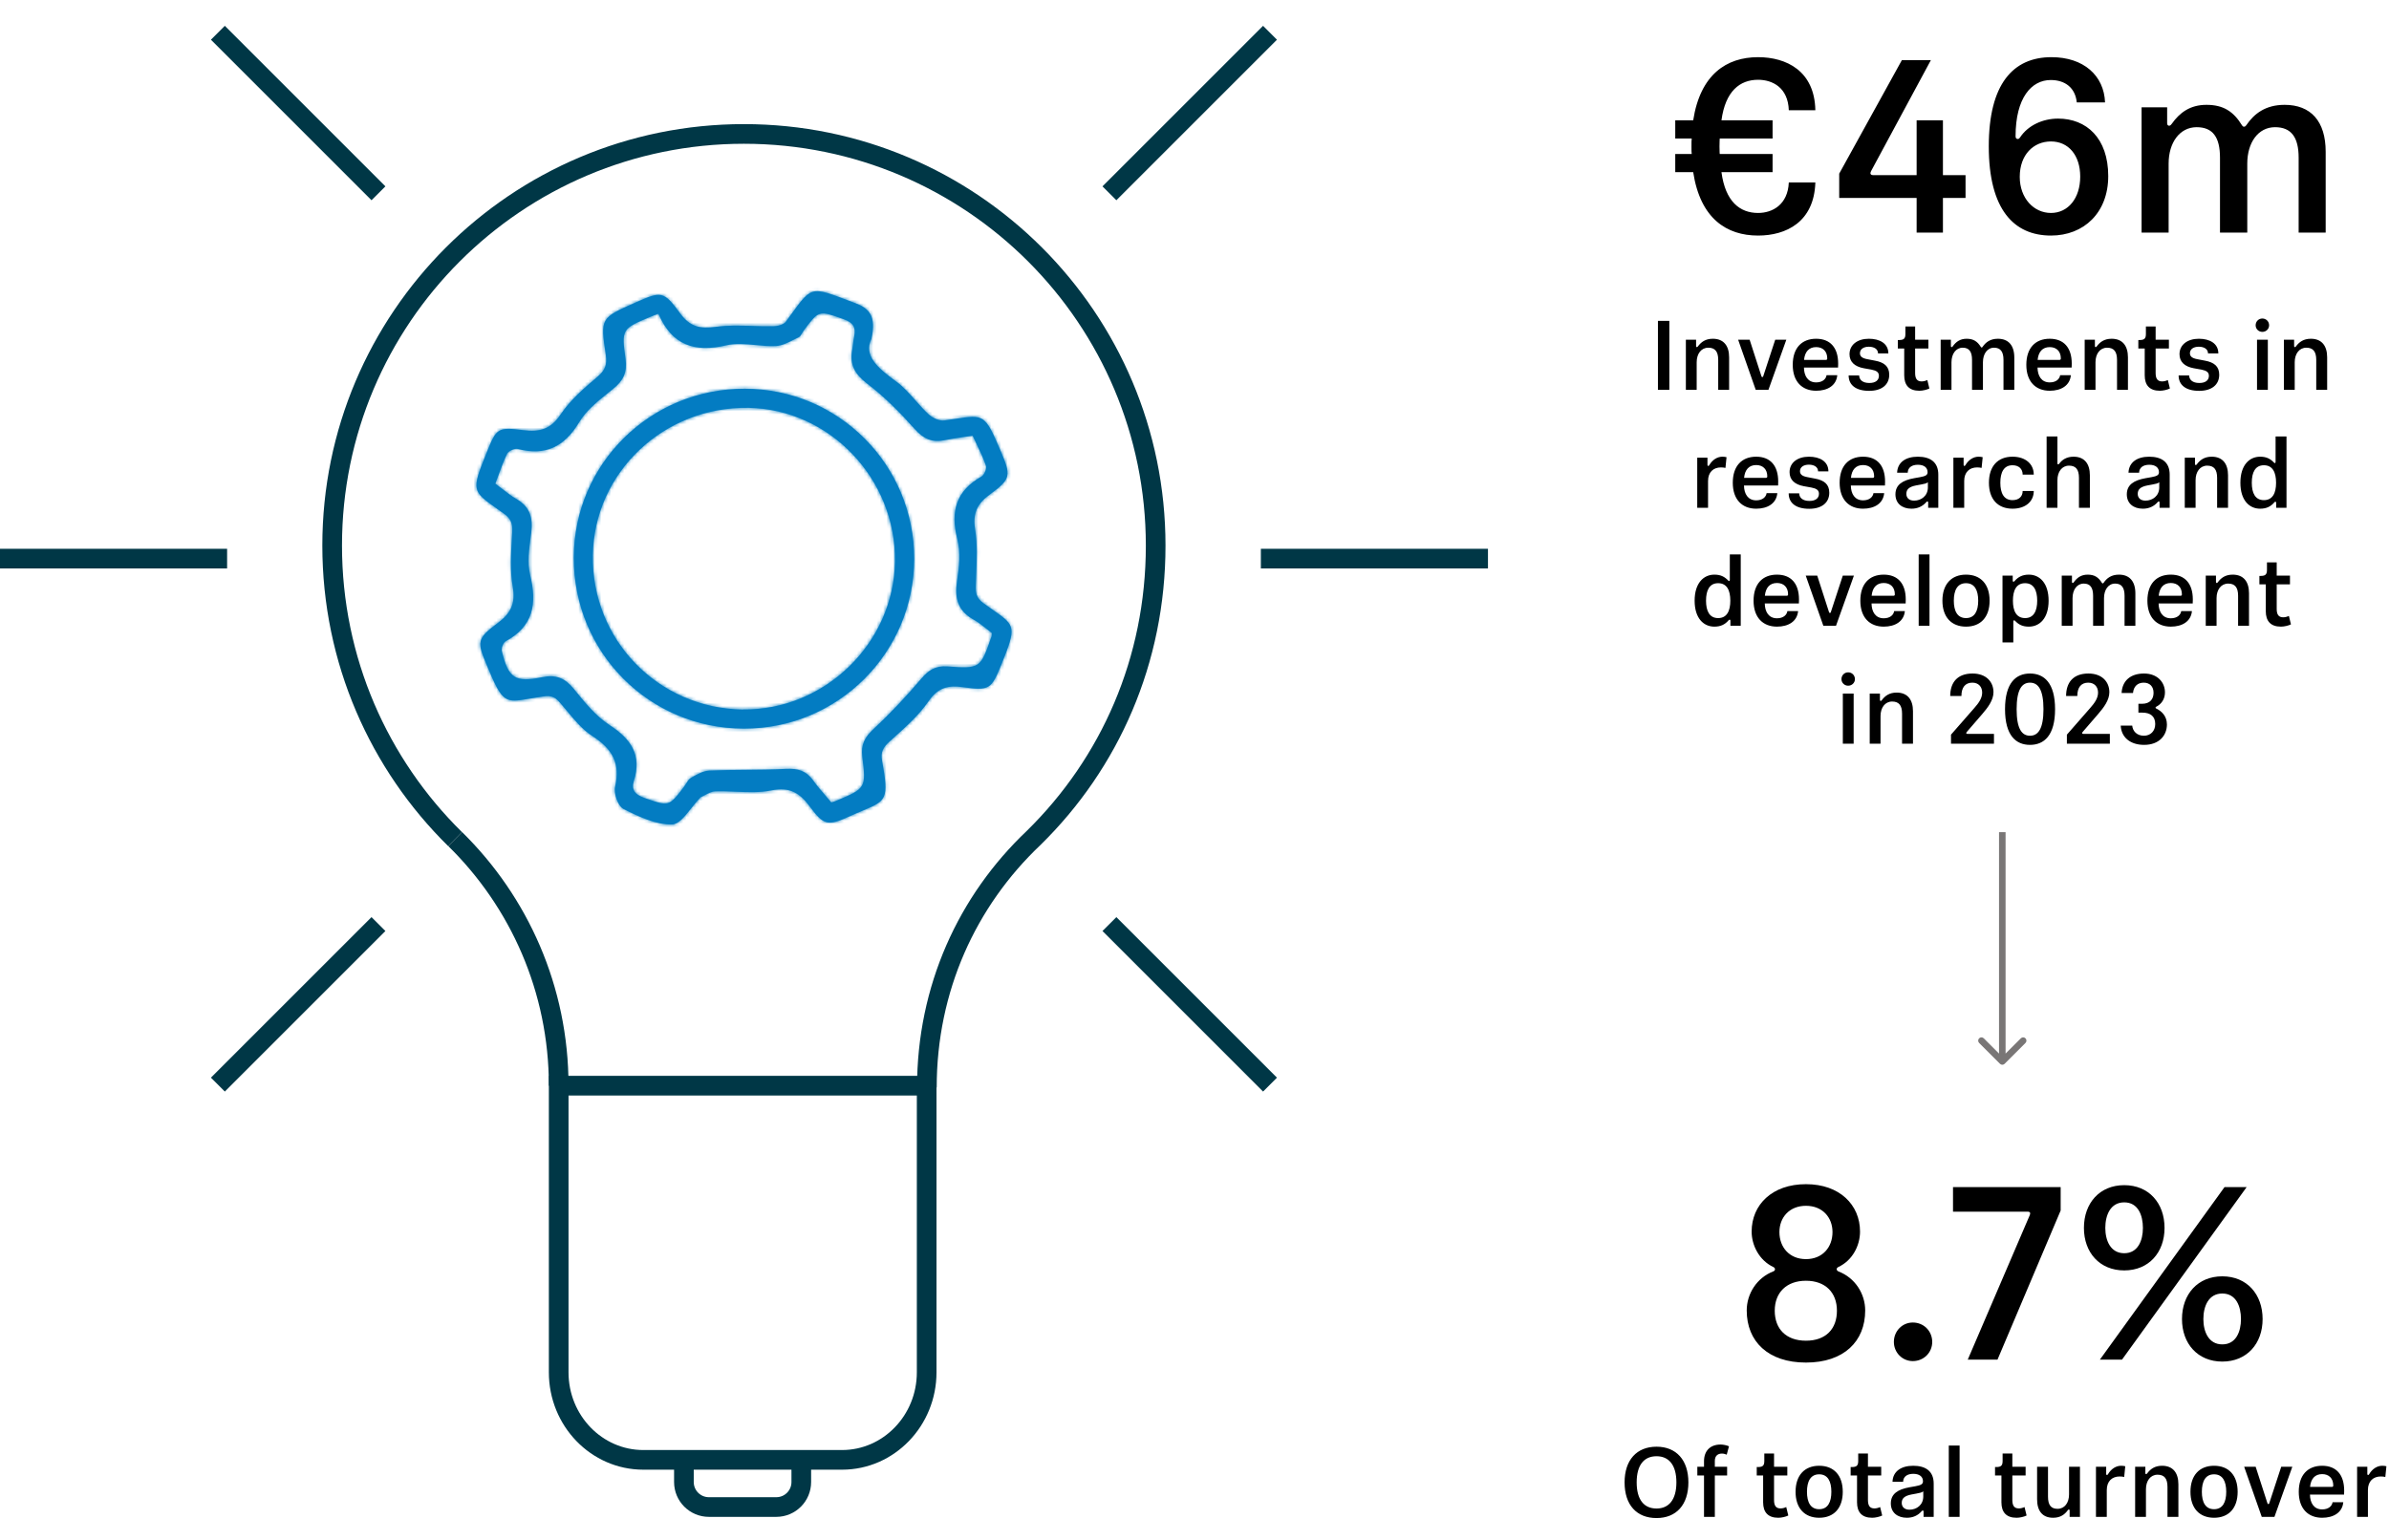
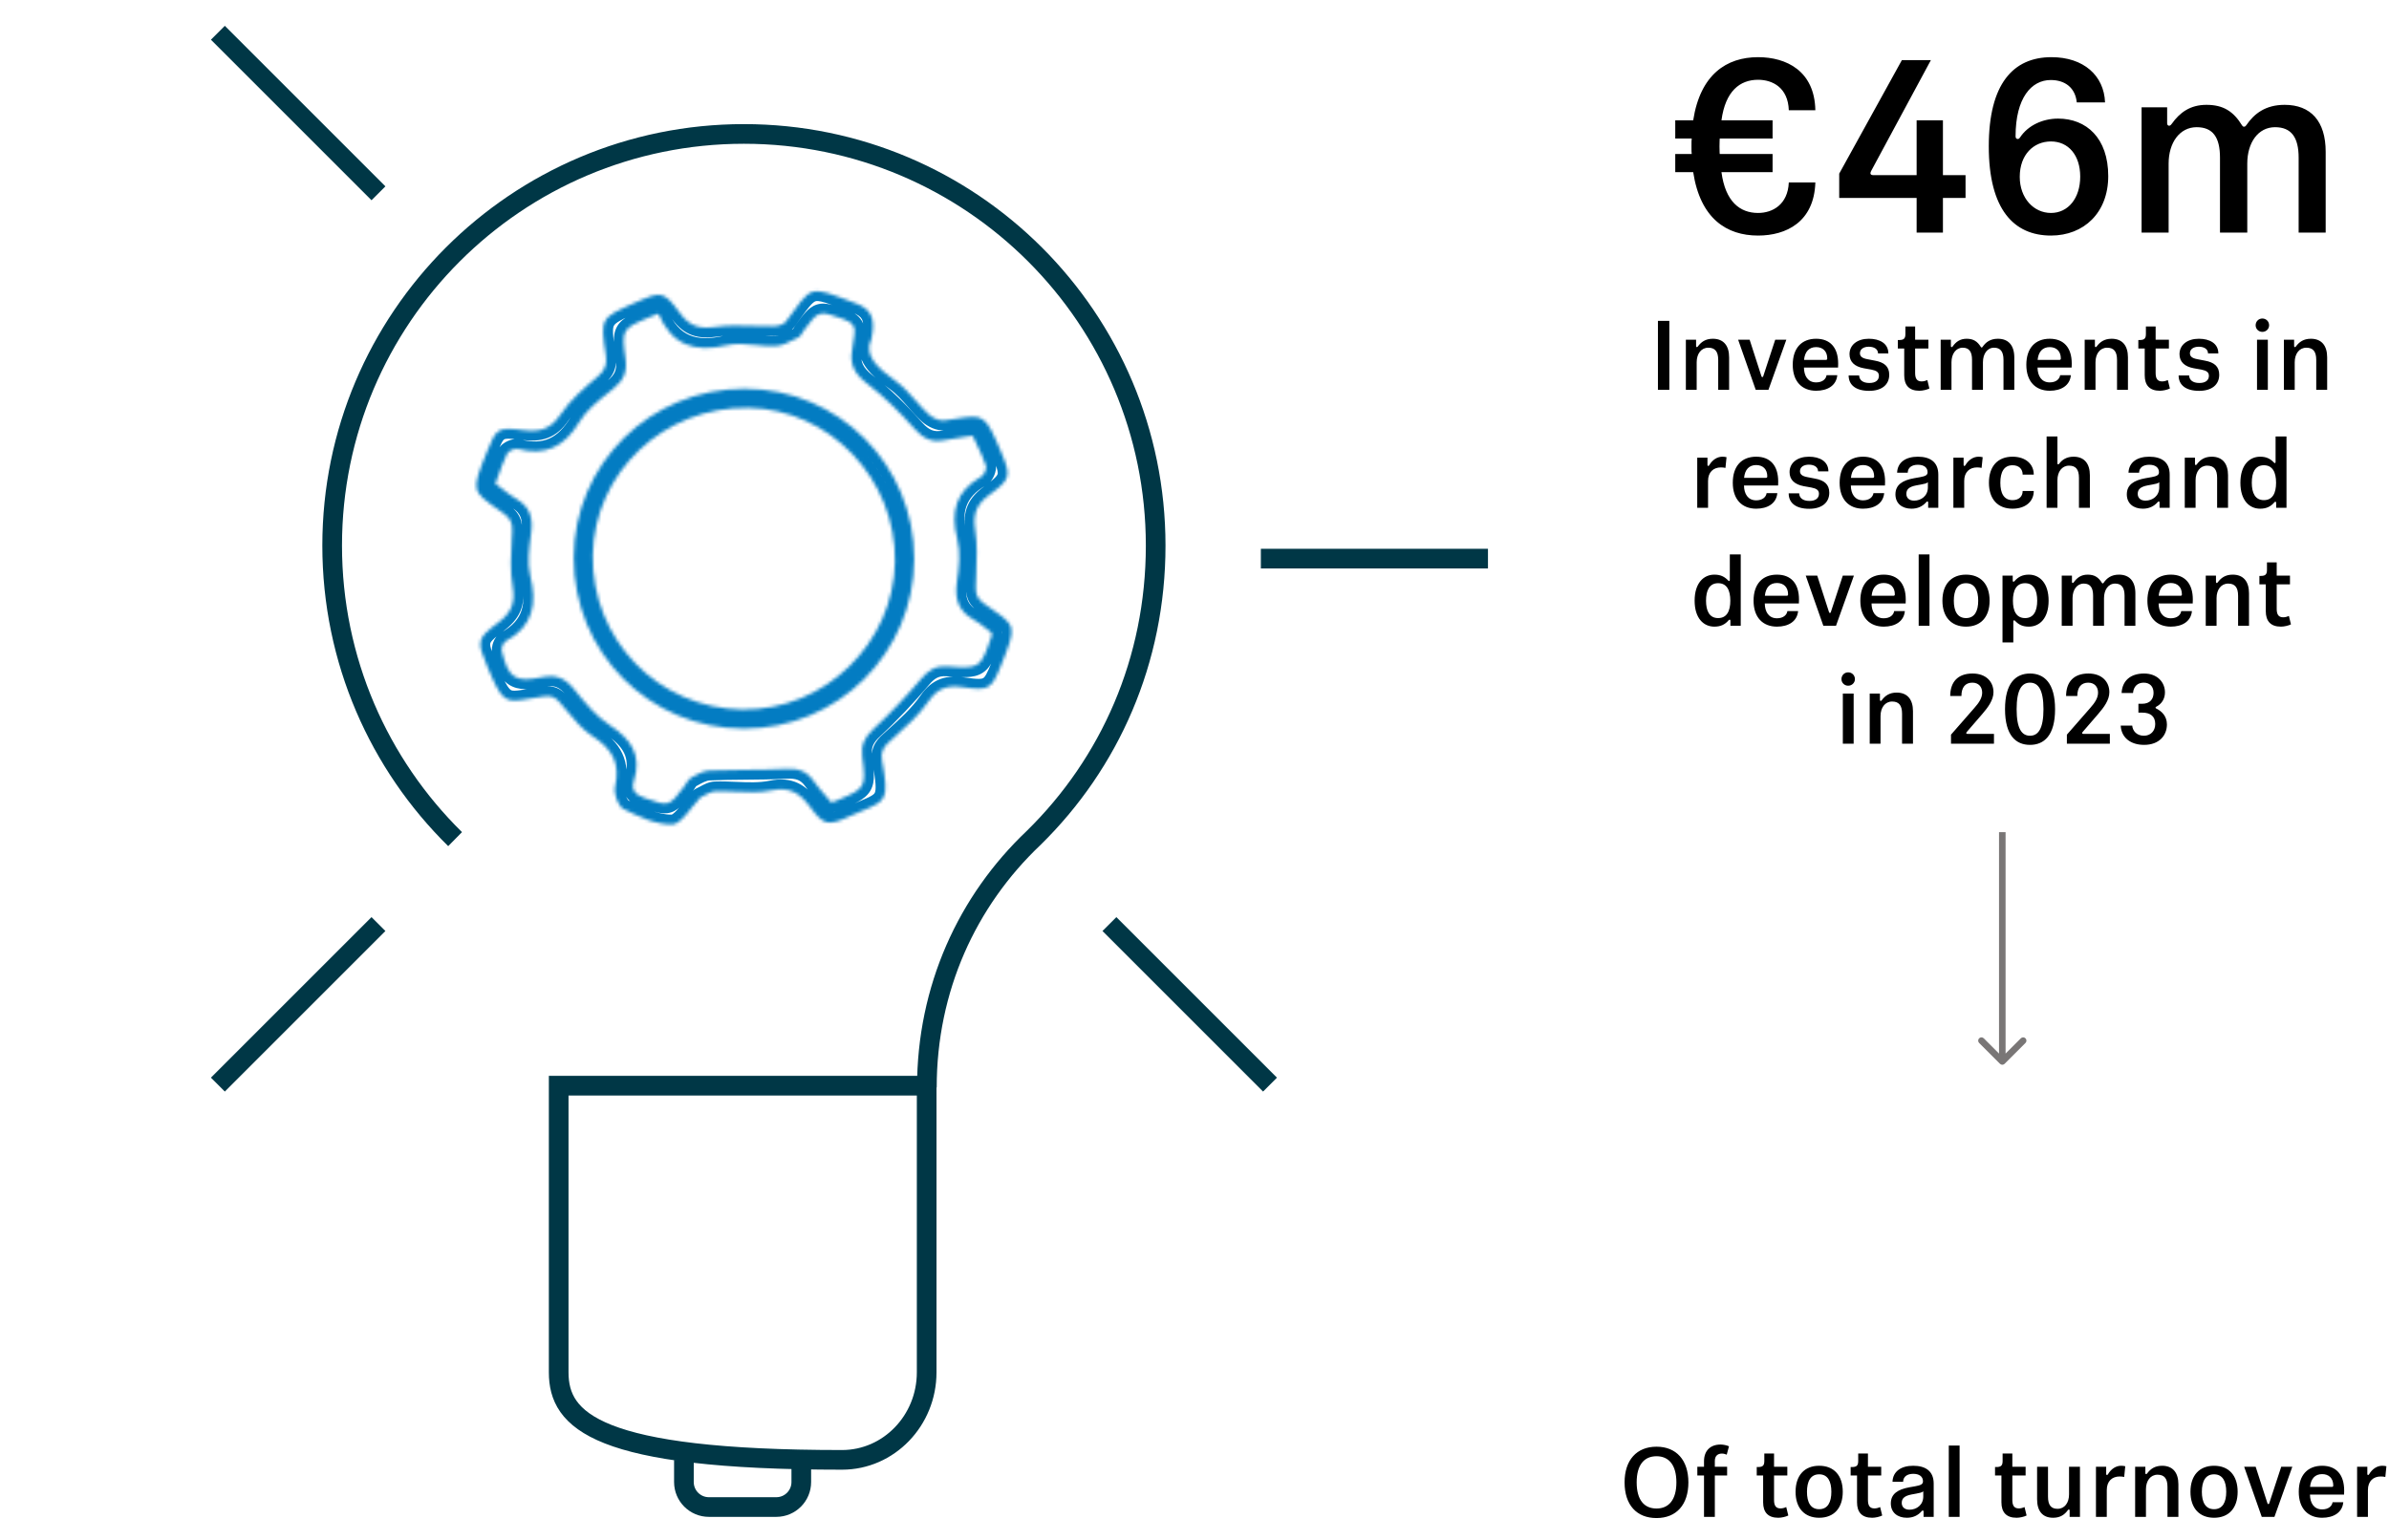
<svg xmlns="http://www.w3.org/2000/svg" width="729" height="470" viewBox="0 0 729 470" fill="none">
-   <path d="M551.086 390.925C545.161 390.925 541.561 394.525 541.561 400.075C541.561 405.625 545.011 409.225 551.086 409.225C557.161 409.225 560.536 405.625 560.536 400.075C560.536 394.525 557.011 390.925 551.086 390.925ZM551.086 368.05C546.061 368.05 542.986 371.575 542.986 376.075C542.986 380.725 546.061 384.325 551.086 384.325C556.111 384.325 559.186 380.725 559.186 376.075C559.186 371.575 556.111 368.05 551.086 368.05ZM551.086 415.9C539.536 415.9 533.011 409.45 533.011 400C533.011 394.9 536.086 390.025 541.111 388.075C541.486 387.925 541.636 387.7 541.636 387.4C541.636 387.1 541.411 386.875 541.111 386.725C536.836 384.7 534.511 380.125 534.511 375.925C534.511 367.75 540.736 361.45 551.086 361.45C561.361 361.45 567.586 367.75 567.586 375.925C567.586 380.125 565.336 384.7 560.986 386.725C560.686 386.875 560.461 387.1 560.461 387.4C560.461 387.7 560.686 387.925 560.986 388.075C566.086 390.025 569.161 394.9 569.161 400C569.161 409.45 562.636 415.9 551.086 415.9ZM577.914 409.6C577.914 406.3 580.464 403.675 583.689 403.675C587.064 403.675 589.614 406.3 589.614 409.6C589.614 412.825 587.064 415.45 583.689 415.45C580.464 415.45 577.914 412.825 577.914 409.6ZM600.459 415L619.284 371.125C619.359 370.975 619.509 370.6 619.509 370.375C619.509 370 619.209 369.85 618.834 369.85H595.959V362.35H628.809V369.475L609.534 415H600.459ZM648.206 387.775C640.706 387.775 635.906 382.3 635.906 374.8C635.906 367.225 640.706 361.75 648.206 361.75C655.706 361.75 660.506 367.225 660.506 374.8C660.506 382.3 655.706 387.775 648.206 387.775ZM648.206 382.525C652.406 382.525 653.906 378.625 653.906 374.8C653.906 370.9 652.406 367 648.206 367C644.006 367 642.431 370.9 642.431 374.8C642.431 378.625 644.006 382.525 648.206 382.525ZM678.806 362.35H685.556L647.531 415H640.781L678.806 362.35ZM678.131 415.6C670.631 415.6 665.831 410.125 665.831 402.625C665.831 395.05 670.631 389.575 678.131 389.575C685.631 389.575 690.431 395.05 690.431 402.625C690.431 410.125 685.631 415.6 678.131 415.6ZM678.131 410.35C682.331 410.35 683.831 406.45 683.831 402.625C683.831 398.725 682.331 394.825 678.131 394.825C673.931 394.825 672.356 398.725 672.356 402.625C672.356 406.45 673.931 410.35 678.131 410.35Z" fill="black" />
  <path d="M505.489 460.45C509.239 460.45 511.549 457.78 511.549 452.47C511.549 447.16 509.239 444.49 505.489 444.49C501.679 444.49 499.429 447.16 499.429 452.47C499.429 457.78 501.679 460.45 505.489 460.45ZM505.489 441.58C511.519 441.58 515.209 445.66 515.209 452.47C515.209 459.31 511.519 463.36 505.489 463.36C499.429 463.36 495.739 459.37 495.739 452.47C495.739 445.66 499.429 441.58 505.489 441.58ZM523.278 463H519.978V450.37H517.938V447.7H519.978V446.02C519.978 442.84 521.868 440.92 525.048 440.92C525.858 440.92 526.968 441.16 527.598 441.46L526.908 444.01C526.488 443.83 525.978 443.68 525.438 443.68C524.178 443.68 523.278 444.37 523.278 445.93V447.7H527.028V450.37H523.278V463ZM542.638 463.27C539.458 463.27 538.018 461.53 538.018 458.56V450.37H536.068V447.79H536.398C537.808 447.79 538.378 447.43 538.378 445.96V443.65H541.348V447.7H545.398V450.37H541.348V457.84C541.348 459.49 541.858 460.42 543.328 460.42C543.898 460.42 544.498 460.27 545.068 460L545.698 462.58C544.918 462.97 543.628 463.27 542.638 463.27ZM555.116 463.27C550.676 463.27 547.916 460.36 547.916 455.35C547.916 450.31 550.676 447.4 555.116 447.4C559.586 447.4 562.316 450.31 562.316 455.35C562.316 460.36 559.586 463.27 555.116 463.27ZM555.116 460.66C557.756 460.66 558.836 458.5 558.836 455.35C558.836 452.17 557.756 450.01 555.116 450.01C552.476 450.01 551.396 452.17 551.396 455.35C551.396 458.5 552.476 460.66 555.116 460.66ZM571.291 463.27C568.111 463.27 566.671 461.53 566.671 458.56V450.37H564.721V447.79H565.051C566.461 447.79 567.031 447.43 567.031 445.96V443.65H570.001V447.7H574.051V450.37H570.001V457.84C570.001 459.49 570.511 460.42 571.981 460.42C572.551 460.42 573.151 460.27 573.721 460L574.351 462.58C573.571 462.97 572.281 463.27 571.291 463.27ZM586.884 456.76V455.2C586.494 455.56 585.804 455.71 584.784 455.89L583.314 456.16C581.124 456.58 580.314 457.39 580.314 458.74C580.314 459.97 581.154 460.81 582.684 460.81C584.844 460.81 586.884 459.37 586.884 456.76ZM590.064 463H586.974V461.38C586.974 461.17 586.884 461.05 586.734 461.05C586.584 461.05 586.524 461.11 586.344 461.32C585.234 462.58 583.734 463.27 581.874 463.27C579.054 463.27 576.984 461.71 576.984 458.89C576.984 455.95 579.174 454.6 582.654 453.97L584.514 453.64C586.164 453.34 586.794 453.01 586.794 452.14C586.794 450.7 585.684 449.86 583.824 449.86C582.054 449.86 580.764 450.67 580.734 452.29H577.494C577.614 449.08 580.164 447.4 583.824 447.4C587.604 447.4 590.064 449.05 590.064 452.86V463ZM594.668 441.22H597.968V463H594.668V441.22ZM615.353 463.27C612.173 463.27 610.733 461.53 610.733 458.56V450.37H608.783V447.79H609.113C610.523 447.79 611.093 447.43 611.093 445.96V443.65H614.063V447.7H618.113V450.37H614.063V457.84C614.063 459.49 614.573 460.42 616.043 460.42C616.613 460.42 617.213 460.27 617.783 460L618.413 462.58C617.633 462.97 616.343 463.27 615.353 463.27ZM630.976 460.99C630.046 462.25 628.756 463.27 626.506 463.27C623.206 463.27 621.616 461.14 621.616 457.63V447.7H624.946V456.82C624.946 459.4 625.876 460.54 627.856 460.54C630.016 460.54 631.366 458.71 631.366 456.13V447.7H634.696V463H631.546V461.05C631.546 460.87 631.456 460.75 631.306 460.75C631.156 460.75 631.066 460.87 630.976 460.99ZM643.27 449.95C644.2 448.36 645.7 447.4 647.26 447.4C647.71 447.4 648.19 447.46 648.52 447.55L648.19 450.82C647.86 450.73 647.29 450.67 646.81 450.67C644.53 450.67 642.88 452.08 642.88 454.81V463H639.58V447.7H642.7V449.92C642.7 450.1 642.79 450.22 642.94 450.22C643.09 450.22 643.15 450.13 643.27 449.95ZM655.223 449.71C656.183 448.42 657.503 447.4 659.753 447.4C663.083 447.4 664.733 449.56 664.733 453.07V463H661.403V453.85C661.403 451.27 660.413 450.13 658.373 450.13C656.213 450.13 654.833 451.99 654.833 454.57V463H651.533V447.7H654.653V449.65C654.653 449.83 654.743 449.95 654.893 449.95C655.043 449.95 655.133 449.83 655.223 449.71ZM675.614 463.27C671.174 463.27 668.414 460.36 668.414 455.35C668.414 450.31 671.174 447.4 675.614 447.4C680.084 447.4 682.814 450.31 682.814 455.35C682.814 460.36 680.084 463.27 675.614 463.27ZM675.614 460.66C678.254 460.66 679.334 458.5 679.334 455.35C679.334 452.17 678.254 450.01 675.614 450.01C672.974 450.01 671.894 452.17 671.894 455.35C671.894 458.5 672.974 460.66 675.614 460.66ZM688.312 447.7L691.912 458.86C691.972 459.04 692.062 459.1 692.182 459.1C692.302 459.1 692.392 459.04 692.452 458.86L696.112 447.7H699.502L694.042 463H690.172L684.802 447.7H688.312ZM701.461 455.35C701.461 450.28 704.161 447.4 708.601 447.4C712.861 447.4 715.321 450.07 715.321 454.99C715.321 455.41 715.321 455.77 715.291 456.19H704.881C704.911 458.74 706.081 460.72 708.601 460.72C710.551 460.72 711.601 459.7 711.781 458.53H715.051C714.751 461.71 712.051 463.27 708.601 463.27C704.311 463.27 701.461 460.48 701.461 455.35ZM704.911 453.85H711.601C711.811 453.85 711.991 453.73 711.991 453.43C711.991 451.18 710.611 449.95 708.601 449.95C706.411 449.95 705.151 451.36 704.911 453.85ZM722.958 449.95C723.888 448.36 725.388 447.4 726.948 447.4C727.398 447.4 727.878 447.46 728.208 447.55L727.878 450.82C727.548 450.73 726.978 450.67 726.498 450.67C724.218 450.67 722.568 452.08 722.568 454.81V463H719.268V447.7H722.388V449.92C722.388 450.1 722.478 450.22 722.628 450.22C722.778 450.22 722.838 450.13 722.958 449.95Z" fill="black" />
  <path d="M511.201 42.275V36.725H516.676C518.851 22.7 526.876 17.45 536.476 17.45C545.026 17.45 553.726 21.575 553.951 33.65H545.851C545.626 26.75 540.901 24.35 536.476 24.35C530.926 24.35 526.501 27.8 525.301 36.725H540.901V42.275H524.776C524.776 42.275 524.701 43.175 524.701 44.675C524.701 46.4 524.776 47 524.776 47H540.901V52.55H525.301C526.501 61.55 530.926 65 536.476 65C540.901 65 545.551 62.45 545.851 55.7H553.951C553.576 67.775 545.026 71.9 536.476 71.9C526.876 71.9 518.851 66.725 516.676 52.55H511.201V47H516.226C516.151 46.55 516.151 45.95 516.151 44.675C516.151 43.4 516.151 42.8 516.226 42.275H511.201ZM561.232 60.425V53L580.357 18.35H589.207L570.982 52.175C570.907 52.325 570.757 52.625 570.757 52.85C570.757 53.225 571.057 53.45 571.507 53.45H584.857V36.725H592.882V53.45H599.782V60.425H592.882V71H584.857V60.425H561.232ZM615.049 41.6C615.049 42.125 615.274 42.425 615.724 42.425C616.024 42.425 616.249 42.2 616.399 41.975C618.799 38.3 623.299 36.2 628.024 36.2C636.649 36.2 643.324 42.125 643.324 53.75C643.324 64.925 635.899 71.9 625.849 71.9C614.599 71.9 606.874 64.025 606.874 44.675C606.874 25.625 614.299 17.45 625.999 17.45C635.824 17.45 642.049 23.075 642.349 31.25H633.724C633.274 26.825 630.199 24.425 625.774 24.425C619.924 24.425 615.049 29.825 615.049 41.6ZM634.774 53.9C634.774 47.375 631.174 43.175 625.849 43.175C620.524 43.175 616.324 47.225 616.324 53.975C616.324 60.5 620.599 65 625.849 65C631.099 65 634.774 60.5 634.774 53.9ZM661.302 32.75V37.625C661.302 38.075 661.527 38.375 661.902 38.375C662.277 38.375 662.502 38.075 662.727 37.775C665.127 34.4 668.277 32 673.302 32C678.477 32 681.552 34.025 684.177 38.3C684.327 38.525 684.477 38.675 684.777 38.675C685.077 38.675 685.302 38.45 685.452 38.225C687.852 34.7 691.302 32 697.152 32C705.102 32 709.677 36.95 709.677 46.325V71H701.427V48.125C701.427 41.9 699.177 38.825 694.227 38.825C689.052 38.825 685.752 43.55 685.752 49.925V71H677.427V48.125C677.427 41.9 675.252 38.825 670.302 38.825C665.127 38.825 661.752 43.55 661.752 49.925V71H653.502V32.75H661.302Z" fill="black" />
  <path d="M505.917 119V97.94H509.397V119H505.917ZM518.129 105.71C519.089 104.42 520.409 103.4 522.659 103.4C525.989 103.4 527.639 105.56 527.639 109.07V119H524.309V109.85C524.309 107.27 523.319 106.13 521.279 106.13C519.119 106.13 517.739 107.99 517.739 110.57V119H514.439V103.7H517.559V105.65C517.559 105.83 517.649 105.95 517.799 105.95C517.949 105.95 518.039 105.83 518.129 105.71ZM533.903 103.7L537.503 114.86C537.563 115.04 537.653 115.1 537.773 115.1C537.893 115.1 537.983 115.04 538.043 114.86L541.703 103.7H545.093L539.633 119H535.763L530.393 103.7H533.903ZM547.052 111.35C547.052 106.28 549.752 103.4 554.192 103.4C558.452 103.4 560.912 106.07 560.912 110.99C560.912 111.41 560.912 111.77 560.882 112.19H550.472C550.502 114.74 551.672 116.72 554.192 116.72C556.142 116.72 557.192 115.7 557.372 114.53H560.642C560.342 117.71 557.642 119.27 554.192 119.27C549.902 119.27 547.052 116.48 547.052 111.35ZM550.502 109.85H557.192C557.402 109.85 557.582 109.73 557.582 109.43C557.582 107.18 556.202 105.95 554.192 105.95C552.002 105.95 550.742 107.36 550.502 109.85ZM570.288 103.4C573.558 103.4 576.228 104.81 576.228 107.87H573.078C573.078 106.55 571.878 105.83 570.258 105.83C568.668 105.83 567.558 106.58 567.558 107.81C567.558 108.74 568.158 109.34 569.838 109.64L572.178 110.09C574.908 110.6 576.498 111.8 576.498 114.38C576.498 117.38 574.278 119.3 570.378 119.3C566.238 119.3 564.108 117.47 564.108 114.59H567.318C567.348 115.88 568.308 116.9 570.438 116.9C572.358 116.9 573.348 116.03 573.348 114.71C573.348 113.63 572.628 113.12 571.068 112.82L568.728 112.4C565.968 111.89 564.378 110.48 564.378 108.11C564.378 105.23 566.808 103.4 570.288 103.4ZM585.69 119.27C582.51 119.27 581.07 117.53 581.07 114.56V106.37H579.12V103.79H579.45C580.86 103.79 581.43 103.43 581.43 101.96V99.65H584.4V103.7H588.45V106.37H584.4V113.84C584.4 115.49 584.91 116.42 586.38 116.42C586.95 116.42 587.55 116.27 588.12 116L588.75 118.58C587.97 118.97 586.68 119.27 585.69 119.27ZM595.312 103.7V105.65C595.312 105.83 595.402 105.95 595.552 105.95C595.702 105.95 595.792 105.83 595.882 105.71C596.842 104.36 598.102 103.4 600.112 103.4C602.182 103.4 603.412 104.21 604.462 105.92C604.522 106.01 604.582 106.07 604.702 106.07C604.822 106.07 604.912 105.98 604.972 105.89C605.932 104.48 607.312 103.4 609.652 103.4C612.832 103.4 614.662 105.38 614.662 109.13V119H611.362V109.85C611.362 107.36 610.462 106.13 608.482 106.13C606.412 106.13 605.092 108.02 605.092 110.57V119H601.762V109.85C601.762 107.36 600.892 106.13 598.912 106.13C596.842 106.13 595.492 108.02 595.492 110.57V119H592.192V103.7H595.312ZM618.331 111.35C618.331 106.28 621.031 103.4 625.471 103.4C629.731 103.4 632.191 106.07 632.191 110.99C632.191 111.41 632.191 111.77 632.161 112.19H621.751C621.781 114.74 622.951 116.72 625.471 116.72C627.421 116.72 628.471 115.7 628.651 114.53H631.921C631.621 117.71 628.921 119.27 625.471 119.27C621.181 119.27 618.331 116.48 618.331 111.35ZM621.781 109.85H628.471C628.681 109.85 628.861 109.73 628.861 109.43C628.861 107.18 627.481 105.95 625.471 105.95C623.281 105.95 622.021 107.36 621.781 109.85ZM639.828 105.71C640.788 104.42 642.108 103.4 644.358 103.4C647.688 103.4 649.338 105.56 649.338 109.07V119H646.008V109.85C646.008 107.27 645.018 106.13 642.978 106.13C640.818 106.13 639.438 107.99 639.438 110.57V119H636.138V103.7H639.258V105.65C639.258 105.83 639.348 105.95 639.498 105.95C639.648 105.95 639.738 105.83 639.828 105.71ZM659.079 119.27C655.899 119.27 654.459 117.53 654.459 114.56V106.37H652.509V103.79H652.839C654.249 103.79 654.819 103.43 654.819 101.96V99.65H657.789V103.7H661.839V106.37H657.789V113.84C657.789 115.49 658.299 116.42 659.769 116.42C660.339 116.42 660.939 116.27 661.509 116L662.139 118.58C661.359 118.97 660.069 119.27 659.079 119.27ZM670.982 103.4C674.252 103.4 676.922 104.81 676.922 107.87H673.772C673.772 106.55 672.572 105.83 670.952 105.83C669.362 105.83 668.252 106.58 668.252 107.81C668.252 108.74 668.852 109.34 670.532 109.64L672.872 110.09C675.602 110.6 677.192 111.8 677.192 114.38C677.192 117.38 674.972 119.3 671.072 119.3C666.932 119.3 664.802 117.47 664.802 114.59H668.012C668.042 115.88 669.002 116.9 671.132 116.9C673.052 116.9 674.042 116.03 674.042 114.71C674.042 113.63 673.322 113.12 671.762 112.82L669.422 112.4C666.662 111.89 665.072 110.48 665.072 108.11C665.072 105.23 667.502 103.4 670.982 103.4ZM688.726 103.7H692.026V119H688.726V103.7ZM688.306 99.29C688.306 98.12 689.206 97.22 690.346 97.22C691.516 97.22 692.416 98.12 692.416 99.29C692.416 100.4 691.516 101.3 690.346 101.3C689.206 101.3 688.306 100.4 688.306 99.29ZM700.619 105.71C701.579 104.42 702.899 103.4 705.149 103.4C708.479 103.4 710.129 105.56 710.129 109.07V119H706.799V109.85C706.799 107.27 705.809 106.13 703.769 106.13C701.609 106.13 700.229 107.99 700.229 110.57V119H696.929V103.7H700.049V105.65C700.049 105.83 700.139 105.95 700.289 105.95C700.439 105.95 700.529 105.83 700.619 105.71ZM521.6 141.95C522.53 140.36 524.03 139.4 525.59 139.4C526.04 139.4 526.52 139.46 526.85 139.55L526.52 142.82C526.19 142.73 525.62 142.67 525.14 142.67C522.86 142.67 521.21 144.08 521.21 146.81V155H517.91V139.7H521.03V141.92C521.03 142.1 521.12 142.22 521.27 142.22C521.42 142.22 521.48 142.13 521.6 141.95ZM528.756 147.35C528.756 142.28 531.456 139.4 535.896 139.4C540.156 139.4 542.616 142.07 542.616 146.99C542.616 147.41 542.616 147.77 542.586 148.19H532.176C532.206 150.74 533.376 152.72 535.896 152.72C537.846 152.72 538.896 151.7 539.076 150.53H542.346C542.046 153.71 539.346 155.27 535.896 155.27C531.606 155.27 528.756 152.48 528.756 147.35ZM532.206 145.85H538.896C539.106 145.85 539.286 145.73 539.286 145.43C539.286 143.18 537.906 141.95 535.896 141.95C533.706 141.95 532.446 143.36 532.206 145.85ZM551.993 139.4C555.263 139.4 557.933 140.81 557.933 143.87H554.783C554.783 142.55 553.583 141.83 551.963 141.83C550.373 141.83 549.263 142.58 549.263 143.81C549.263 144.74 549.863 145.34 551.543 145.64L553.883 146.09C556.613 146.6 558.203 147.8 558.203 150.38C558.203 153.38 555.983 155.3 552.083 155.3C547.943 155.3 545.813 153.47 545.813 150.59H549.023C549.053 151.88 550.013 152.9 552.143 152.9C554.063 152.9 555.053 152.03 555.053 150.71C555.053 149.63 554.333 149.12 552.773 148.82L550.433 148.4C547.673 147.89 546.083 146.48 546.083 144.11C546.083 141.23 548.513 139.4 551.993 139.4ZM561.364 147.35C561.364 142.28 564.064 139.4 568.504 139.4C572.764 139.4 575.224 142.07 575.224 146.99C575.224 147.41 575.224 147.77 575.194 148.19H564.784C564.814 150.74 565.984 152.72 568.504 152.72C570.454 152.72 571.504 151.7 571.684 150.53H574.954C574.654 153.71 571.954 155.27 568.504 155.27C564.214 155.27 561.364 152.48 561.364 147.35ZM564.814 145.85H571.504C571.714 145.85 571.894 145.73 571.894 145.43C571.894 143.18 570.514 141.95 568.504 141.95C566.314 141.95 565.054 143.36 564.814 145.85ZM588.29 148.76V147.2C587.9 147.56 587.21 147.71 586.19 147.89L584.72 148.16C582.53 148.58 581.72 149.39 581.72 150.74C581.72 151.97 582.56 152.81 584.09 152.81C586.25 152.81 588.29 151.37 588.29 148.76ZM591.47 155H588.38V153.38C588.38 153.17 588.29 153.05 588.14 153.05C587.99 153.05 587.93 153.11 587.75 153.32C586.64 154.58 585.14 155.27 583.28 155.27C580.46 155.27 578.39 153.71 578.39 150.89C578.39 147.95 580.58 146.6 584.06 145.97L585.92 145.64C587.57 145.34 588.2 145.01 588.2 144.14C588.2 142.7 587.09 141.86 585.23 141.86C583.46 141.86 582.17 142.67 582.14 144.29H578.9C579.02 141.08 581.57 139.4 585.23 139.4C589.01 139.4 591.47 141.05 591.47 144.86V155ZM599.764 141.95C600.694 140.36 602.194 139.4 603.754 139.4C604.204 139.4 604.684 139.46 605.014 139.55L604.684 142.82C604.354 142.73 603.784 142.67 603.304 142.67C601.024 142.67 599.374 144.08 599.374 146.81V155H596.074V139.7H599.194V141.92C599.194 142.1 599.284 142.22 599.434 142.22C599.584 142.22 599.644 142.13 599.764 141.95ZM610.4 147.35C610.4 150.53 611.48 152.66 614.12 152.66C616.07 152.66 617.21 151.55 617.21 149.87H620.6C620.6 153.05 618.11 155.27 614.12 155.27C609.62 155.27 606.92 152.36 606.92 147.35C606.92 142.31 609.62 139.4 614.12 139.4C618.11 139.4 620.6 141.65 620.6 144.86H617.21C617.21 143.15 616.07 142.01 614.12 142.01C611.48 142.01 610.4 144.14 610.4 147.35ZM628.392 141.5C629.262 140.33 630.642 139.4 632.742 139.4C636.072 139.4 637.722 141.56 637.722 145.07V155H634.392V145.85C634.392 143.27 633.402 142.13 631.362 142.13C629.202 142.13 627.822 143.99 627.822 146.57V155H624.522V133.22H627.822V141.44C627.822 141.62 627.912 141.74 628.062 141.74C628.212 141.74 628.302 141.62 628.392 141.5ZM658.895 148.76V147.2C658.505 147.56 657.815 147.71 656.795 147.89L655.325 148.16C653.135 148.58 652.325 149.39 652.325 150.74C652.325 151.97 653.165 152.81 654.695 152.81C656.855 152.81 658.895 151.37 658.895 148.76ZM662.075 155H658.985V153.38C658.985 153.17 658.895 153.05 658.745 153.05C658.595 153.05 658.535 153.11 658.355 153.32C657.245 154.58 655.745 155.27 653.885 155.27C651.065 155.27 648.995 153.71 648.995 150.89C648.995 147.95 651.185 146.6 654.665 145.97L656.525 145.64C658.175 145.34 658.805 145.01 658.805 144.14C658.805 142.7 657.695 141.86 655.835 141.86C654.065 141.86 652.775 142.67 652.745 144.29H649.505C649.625 141.08 652.175 139.4 655.835 139.4C659.615 139.4 662.075 141.05 662.075 144.86V155ZM670.37 141.71C671.33 140.42 672.65 139.4 674.9 139.4C678.23 139.4 679.88 141.56 679.88 145.07V155H676.55V145.85C676.55 143.27 675.56 142.13 673.52 142.13C671.36 142.13 669.98 143.99 669.98 146.57V155H666.68V139.7H669.8V141.65C669.8 141.83 669.89 141.95 670.04 141.95C670.19 141.95 670.28 141.83 670.37 141.71ZM694.001 153.35C692.921 154.61 691.601 155.27 689.681 155.27C686.381 155.27 683.651 152.72 683.651 147.35C683.651 141.98 686.381 139.4 689.681 139.4C691.541 139.4 692.741 140 693.851 141.14C693.971 141.26 694.031 141.35 694.151 141.35C694.301 141.35 694.391 141.23 694.391 141.05V133.22H697.721V155H694.571V153.44C694.571 153.26 694.481 153.14 694.331 153.14C694.181 153.14 694.121 153.23 694.001 153.35ZM690.821 152.66C693.491 152.66 694.541 150.5 694.541 147.35C694.541 144.17 693.491 142.01 690.821 142.01C688.181 142.01 687.131 144.17 687.131 147.35C687.131 150.5 688.181 152.66 690.821 152.66ZM527.463 189.35C526.383 190.61 525.063 191.27 523.143 191.27C519.843 191.27 517.113 188.72 517.113 183.35C517.113 177.98 519.843 175.4 523.143 175.4C525.003 175.4 526.203 176 527.313 177.14C527.433 177.26 527.493 177.35 527.613 177.35C527.763 177.35 527.853 177.23 527.853 177.05V169.22H531.183V191H528.033V189.44C528.033 189.26 527.943 189.14 527.793 189.14C527.643 189.14 527.583 189.23 527.463 189.35ZM524.283 188.66C526.953 188.66 528.003 186.5 528.003 183.35C528.003 180.17 526.953 178.01 524.283 178.01C521.643 178.01 520.593 180.17 520.593 183.35C520.593 186.5 521.643 188.66 524.283 188.66ZM535.099 183.35C535.099 178.28 537.799 175.4 542.239 175.4C546.499 175.4 548.959 178.07 548.959 182.99C548.959 183.41 548.959 183.77 548.929 184.19H538.519C538.549 186.74 539.719 188.72 542.239 188.72C544.189 188.72 545.239 187.7 545.419 186.53H548.689C548.389 189.71 545.689 191.27 542.239 191.27C537.949 191.27 535.099 188.48 535.099 183.35ZM538.549 181.85H545.239C545.449 181.85 545.629 181.73 545.629 181.43C545.629 179.18 544.249 177.95 542.239 177.95C540.049 177.95 538.789 179.36 538.549 181.85ZM554.528 175.7L558.128 186.86C558.188 187.04 558.278 187.1 558.398 187.1C558.518 187.1 558.608 187.04 558.668 186.86L562.328 175.7H565.718L560.258 191H556.388L551.018 175.7H554.528ZM567.677 183.35C567.677 178.28 570.377 175.4 574.817 175.4C579.077 175.4 581.537 178.07 581.537 182.99C581.537 183.41 581.537 183.77 581.507 184.19H571.097C571.127 186.74 572.297 188.72 574.817 188.72C576.767 188.72 577.817 187.7 577.997 186.53H581.267C580.967 189.71 578.267 191.27 574.817 191.27C570.527 191.27 567.677 188.48 567.677 183.35ZM571.127 181.85H577.817C578.027 181.85 578.207 181.73 578.207 181.43C578.207 179.18 576.827 177.95 574.817 177.95C572.627 177.95 571.367 179.36 571.127 181.85ZM585.483 169.22H588.783V191H585.483V169.22ZM599.926 191.27C595.486 191.27 592.726 188.36 592.726 183.35C592.726 178.31 595.486 175.4 599.926 175.4C604.396 175.4 607.126 178.31 607.126 183.35C607.126 188.36 604.396 191.27 599.926 191.27ZM599.926 188.66C602.566 188.66 603.646 186.5 603.646 183.35C603.646 180.17 602.566 178.01 599.926 178.01C597.286 178.01 596.206 180.17 596.206 183.35C596.206 186.5 597.286 188.66 599.926 188.66ZM614.75 177.35C615.86 176.09 617.15 175.4 619.1 175.4C622.4 175.4 625.13 177.98 625.13 183.35C625.13 188.72 622.4 191.27 619.1 191.27C617.24 191.27 616.04 190.7 614.93 189.53C614.81 189.41 614.75 189.35 614.6 189.35C614.45 189.35 614.36 189.47 614.36 189.65V196.1H611.06V175.7H614.18V177.26C614.18 177.44 614.27 177.56 614.42 177.56C614.57 177.56 614.63 177.47 614.75 177.35ZM617.96 178.01C615.29 178.01 614.24 180.17 614.24 183.35C614.24 186.5 615.29 188.66 617.96 188.66C620.57 188.66 621.65 186.5 621.65 183.35C621.65 180.17 620.57 178.01 617.96 178.01ZM632.256 175.7V177.65C632.256 177.83 632.346 177.95 632.496 177.95C632.646 177.95 632.736 177.83 632.826 177.71C633.786 176.36 635.046 175.4 637.056 175.4C639.126 175.4 640.356 176.21 641.406 177.92C641.466 178.01 641.526 178.07 641.646 178.07C641.766 178.07 641.856 177.98 641.916 177.89C642.876 176.48 644.256 175.4 646.596 175.4C649.776 175.4 651.606 177.38 651.606 181.13V191H648.306V181.85C648.306 179.36 647.406 178.13 645.426 178.13C643.356 178.13 642.036 180.02 642.036 182.57V191H638.706V181.85C638.706 179.36 637.836 178.13 635.856 178.13C633.786 178.13 632.436 180.02 632.436 182.57V191H629.136V175.7H632.256ZM655.275 183.35C655.275 178.28 657.975 175.4 662.415 175.4C666.675 175.4 669.135 178.07 669.135 182.99C669.135 183.41 669.135 183.77 669.105 184.19H658.695C658.725 186.74 659.895 188.72 662.415 188.72C664.365 188.72 665.415 187.7 665.595 186.53H668.865C668.565 189.71 665.865 191.27 662.415 191.27C658.125 191.27 655.275 188.48 655.275 183.35ZM658.725 181.85H665.415C665.625 181.85 665.805 181.73 665.805 181.43C665.805 179.18 664.425 177.95 662.415 177.95C660.225 177.95 658.965 179.36 658.725 181.85ZM676.771 177.71C677.731 176.42 679.051 175.4 681.301 175.4C684.631 175.4 686.281 177.56 686.281 181.07V191H682.951V181.85C682.951 179.27 681.961 178.13 679.921 178.13C677.761 178.13 676.381 179.99 676.381 182.57V191H673.081V175.7H676.201V177.65C676.201 177.83 676.291 177.95 676.441 177.95C676.591 177.95 676.681 177.83 676.771 177.71ZM696.022 191.27C692.842 191.27 691.402 189.53 691.402 186.56V178.37H689.452V175.79H689.782C691.192 175.79 691.762 175.43 691.762 173.96V171.65H694.732V175.7H698.782V178.37H694.732V185.84C694.732 187.49 695.242 188.42 696.712 188.42C697.282 188.42 697.882 188.27 698.452 188L699.082 190.58C698.302 190.97 697.012 191.27 696.022 191.27ZM562.339 211.7H565.639V227H562.339V211.7ZM561.919 207.29C561.919 206.12 562.819 205.22 563.959 205.22C565.129 205.22 566.029 206.12 566.029 207.29C566.029 208.4 565.129 209.3 563.959 209.3C562.819 209.3 561.919 208.4 561.919 207.29ZM574.232 213.71C575.192 212.42 576.512 211.4 578.762 211.4C582.092 211.4 583.742 213.56 583.742 217.07V227H580.412V217.85C580.412 215.27 579.422 214.13 577.382 214.13C575.222 214.13 573.842 215.99 573.842 218.57V227H570.542V211.7H573.662V213.65C573.662 213.83 573.752 213.95 573.902 213.95C574.052 213.95 574.142 213.83 574.232 213.71ZM600.296 224H608.456V227H595.346V224.24L602.456 216.11C603.896 214.49 604.856 213.05 604.856 211.4C604.856 209.63 603.746 208.37 601.856 208.37C599.726 208.37 598.526 209.78 598.526 212.45H595.106C595.106 208.34 597.266 205.58 601.916 205.58C606.146 205.58 608.306 208.19 608.306 211.28C608.306 213.71 606.596 215.96 604.916 217.91L600.176 223.4C600.056 223.55 599.996 223.67 599.996 223.76C599.996 223.91 600.116 224 600.296 224ZM619.452 208.37C616.932 208.37 615.372 210.53 615.372 216.47C615.372 222.41 616.932 224.57 619.452 224.57C621.972 224.57 623.562 222.41 623.562 216.47C623.562 210.53 621.972 208.37 619.452 208.37ZM619.452 227.36C615.162 227.36 611.832 224.51 611.832 216.47C611.832 208.43 615.162 205.58 619.452 205.58C623.742 205.58 627.102 208.43 627.102 216.47C627.102 224.51 623.742 227.36 619.452 227.36ZM635.657 224H643.817V227H630.707V224.24L637.817 216.11C639.257 214.49 640.217 213.05 640.217 211.4C640.217 209.63 639.107 208.37 637.217 208.37C635.087 208.37 633.887 209.78 633.887 212.45H630.467C630.467 208.34 632.627 205.58 637.277 205.58C641.507 205.58 643.667 208.19 643.667 211.28C643.667 213.71 641.957 215.96 640.277 217.91L635.537 223.4C635.417 223.55 635.357 223.67 635.357 223.76C635.357 223.91 635.477 224 635.657 224ZM657.964 215.72C657.844 215.78 657.754 215.87 657.754 215.99C657.754 216.11 657.844 216.2 657.964 216.26C659.464 216.98 661.234 218.45 661.234 221.12C661.234 224.48 658.864 227.36 654.274 227.36C650.104 227.36 647.314 225.11 647.134 221.48H650.644C650.794 223.16 652.054 224.57 654.214 224.57C656.194 224.57 657.664 223.19 657.664 221C657.664 218.69 656.254 217.52 653.734 217.52H652.534V214.82H653.614C656.194 214.82 657.154 213.26 657.154 211.46C657.154 209.54 655.984 208.37 654.154 208.37C652.264 208.37 651.064 209.54 650.884 211.52H647.404C647.584 207.86 650.044 205.58 654.244 205.58C658.384 205.58 660.634 208.31 660.634 211.34C660.634 213.35 659.584 214.91 657.964 215.72Z" fill="black" />
  <path d="M610.293 324.707C610.683 325.098 611.317 325.098 611.707 324.707L618.071 318.343C618.462 317.953 618.462 317.319 618.071 316.929C617.681 316.538 617.047 316.538 616.657 316.929L611 322.586L605.343 316.929C604.953 316.538 604.319 316.538 603.929 316.929C603.538 317.319 603.538 317.953 603.929 318.343L610.293 324.707ZM610 254L610 324L612 324L612 254L610 254Z" fill="#797676" />
-   <path d="M170.484 331.383H282.771V418.88C282.771 433.621 271.197 445.598 256.945 445.598H196.31C182.059 445.598 170.484 433.65 170.484 418.88V331.383Z" stroke="#003746" stroke-width="6" stroke-miterlimit="10" />
+   <path d="M170.484 331.383H282.771V418.88C282.771 433.621 271.197 445.598 256.945 445.598C182.059 445.598 170.484 433.65 170.484 418.88V331.383Z" stroke="#003746" stroke-width="6" stroke-miterlimit="10" />
  <path d="M208.695 445.602V452.368C208.695 456.6 212.121 459.997 216.325 459.997H236.882C241.114 459.997 244.512 456.571 244.512 452.368V445.602" stroke="#003746" stroke-width="6" stroke-miterlimit="10" />
-   <path d="M138.898 256.117C158.39 275.263 170.483 301.924 170.483 331.407" stroke="#003746" stroke-width="6" stroke-miterlimit="10" />
  <path d="M282.831 331.935C282.831 301.761 295.125 274.985 315.423 255.753C338.658 232.95 352.65 201.654 352.65 166.528C352.65 97.141 296.392 40.883 227.005 40.883C157.618 40.883 101.359 97.141 101.359 166.528C101.359 201.596 115.697 233.324 138.875 256.127" stroke="#003746" stroke-width="6" stroke-miterlimit="10" />
  <mask id="path-10-inside-1_25827_10649" fill="white">
    <path fill-rule="evenodd" clip-rule="evenodd" d="M273.316 116.329C267.846 112.356 263.412 108.527 265.917 103.402C267.472 96.406 265.169 94.102 261.023 92.547C253.586 89.759 250.406 88.308 247.942 89.096C245.598 89.845 243.902 92.618 239.803 98.191C239.141 99.083 237.356 99.573 236.06 99.573C233.918 99.625 231.759 99.559 229.603 99.493C225.848 99.377 222.098 99.262 218.44 99.774C213.574 100.465 210.551 99.745 207.528 95.628C202.461 88.718 201.799 88.862 193.91 92.346L193.843 92.376C183.228 97.068 183.174 97.092 184.869 108.383C185.272 111.06 184.783 112.903 182.48 114.861C178.363 118.373 174.044 122.059 171.078 126.493C168.026 131.099 164.6 131.934 159.619 131.301C151.788 130.293 151.471 130.782 148.535 138.067C143.843 149.757 143.92 149.811 151.882 155.437C152.469 155.853 153.1 156.298 153.775 156.781C155.877 158.278 156.452 159.804 156.308 162.367C156.276 162.937 156.242 163.508 156.207 164.082C155.906 169.095 155.6 174.208 156.452 179.066C157.345 184.248 155.877 187.185 151.875 190.179C145.396 195.016 145.569 195.88 148.592 203.164C153.37 214.651 154.04 214.536 161.656 213.235C162.898 213.023 164.324 212.78 165.982 212.55C168.372 212.233 169.495 212.867 170.906 214.508C171.591 215.295 172.267 216.109 172.946 216.927C175.345 219.815 177.78 222.747 180.81 224.7C186.856 228.587 189.361 232.992 187.691 240.161C187.23 242.176 188.584 246.063 190.225 246.898C194.889 249.259 200.158 251.764 205.11 251.649C207.077 251.589 208.989 249.171 210.903 246.751C211.762 245.664 212.622 244.577 213.488 243.702C213.542 243.661 213.577 243.602 213.611 243.544C213.649 243.479 213.686 243.416 213.747 243.385C214.205 243.183 214.66 242.937 215.114 242.692C216.145 242.136 217.171 241.583 218.21 241.543C220.3 241.469 222.417 241.56 224.53 241.652C228.209 241.81 231.876 241.968 235.369 241.255C241.099 240.074 244.093 242.119 247.174 246.265C251.377 251.965 252.644 252.167 259.238 249.173C260.72 248.499 262.028 247.949 263.177 247.466C270.524 244.373 271.308 244.044 269.142 232.042C268.681 229.566 269.545 228.04 271.445 226.341C271.848 225.976 272.253 225.612 272.659 225.246C276.521 221.77 280.473 218.212 283.365 214.018C286.273 209.786 289.44 209.095 293.931 209.757C301.877 210.909 302.54 210.304 305.476 203.049C310.272 191.264 309.87 190.982 302.988 186.166C302.102 185.546 301.109 184.851 300.006 184.046C297.991 182.549 297.674 181.023 297.76 178.749C297.794 177.625 297.841 176.498 297.889 175.37C298.082 170.747 298.276 166.108 297.559 161.618C296.781 156.608 298.163 153.758 302.079 150.908C308.643 146.099 308.528 145.149 305.304 137.548C300.575 126.464 300.276 126.509 291.504 127.842C290.501 127.995 289.387 128.164 288.144 128.335C286.647 128.565 284.545 127.558 283.336 126.435C281.931 125.134 280.648 123.684 279.367 122.237C277.473 120.096 275.584 117.961 273.316 116.329ZM198.574 96.665C199.092 96.463 199.611 96.262 200.906 95.743C205.023 105.388 211.991 107.692 221.722 105.388C224.519 104.723 227.519 105.018 230.54 105.315C232.62 105.519 234.709 105.724 236.751 105.619C238.584 105.529 240.399 104.607 242.184 103.701C242.698 103.44 243.21 103.18 243.719 102.941C244.166 102.727 244.469 102.198 244.77 101.672C244.914 101.42 245.057 101.169 245.216 100.955C249.828 94.712 249.88 94.731 256.961 97.257C257.13 97.317 257.304 97.379 257.481 97.442C260.332 98.45 261.224 99.889 260.648 102.653C260.494 103.379 260.406 104.122 260.317 104.867C260.241 105.512 260.164 106.159 260.044 106.799C259.209 111.291 260.85 114.199 264.593 117.078C269.89 121.109 274.67 125.945 279.104 130.926C281.781 133.949 284.43 135.159 288.259 134.353C290.19 133.946 292.149 133.669 294.198 133.379C295.052 133.258 295.921 133.135 296.81 132.999C297.198 133.846 297.599 134.685 297.999 135.52C299.053 137.724 300.097 139.908 300.87 142.184C301.158 143.048 300.352 144.977 299.488 145.466C291.714 149.842 289.987 156.09 292.117 164.526C293.154 168.585 292.664 173.221 292.031 177.453C291.253 182.636 292.319 186.465 297.069 189.114C298.468 189.882 299.732 190.893 300.953 191.87C301.517 192.321 302.071 192.764 302.626 193.173C302.617 193.357 302.614 193.512 302.611 193.645C302.604 193.95 302.6 194.145 302.54 194.325L302.51 194.409C299.142 204.057 299.113 204.141 289.008 203.423C285.582 203.193 283.393 204.46 281.177 207.108C276.599 212.521 271.704 217.732 266.493 222.569C263.844 225.045 262.692 227.32 263.124 230.919C264.33 240.562 264.191 240.621 255.205 244.415L255.12 244.451C254.896 244.554 254.662 244.627 254.368 244.718C254.171 244.778 253.947 244.848 253.681 244.94C253.105 244.248 252.513 243.564 251.919 242.878C250.613 241.37 249.301 239.855 248.153 238.232C246.022 235.266 243.46 234.489 239.832 234.69C235.671 234.921 231.51 234.955 227.348 234.988C223.707 235.018 220.066 235.047 216.425 235.209C214.599 235.292 212.72 236.358 211.043 237.31C210.975 237.349 210.907 237.387 210.839 237.426C210.221 237.785 209.796 238.475 209.373 239.162C209.186 239.467 208.999 239.771 208.795 240.046C204.157 246.202 204.102 246.183 197.107 243.713C196.938 243.653 196.765 243.592 196.588 243.529C193.766 242.55 192.586 241.082 193.42 238.376C195.897 230.516 192.643 225.65 186.079 221.36C181.846 218.625 178.42 214.393 175.196 210.391C172.46 206.993 169.725 205.813 165.406 206.705C157.172 208.433 155.128 206.964 153.141 198.788C152.911 197.866 153.544 196.139 154.293 195.736C162.758 191.158 163.909 184.306 161.779 175.553C160.884 171.843 161.432 167.677 161.951 163.734C162 163.363 162.048 162.993 162.095 162.626C162.671 158.105 161.75 154.708 157.604 152.318C156.154 151.487 154.82 150.447 153.377 149.322C152.671 148.772 151.939 148.202 151.155 147.625C151.477 146.78 151.788 145.922 152.1 145.062C152.904 142.846 153.717 140.606 154.754 138.47C155.186 137.635 157.057 136.8 157.978 137.03C166.443 139.218 172.201 136.426 176.75 128.853C178.9 125.271 182.459 122.416 185.893 119.663C186.322 119.318 186.75 118.975 187.173 118.632C190.253 116.128 191.434 113.594 190.887 109.592C189.626 100.42 189.791 100.35 198.457 96.714L198.574 96.665ZM175.086 170.172C175 199.107 198.119 222.371 226.997 222.399C255.644 222.457 278.908 199.28 278.965 170.633C279.023 141.928 255.904 118.693 227.256 118.664C198.436 118.607 175.173 141.611 175.086 170.172ZM273.092 171.41C272.746 196.343 251.585 216.9 226.651 216.555L226.623 216.584C200.826 216.209 180.47 195.22 180.902 169.423C181.334 144.173 202.611 124.048 228.408 124.48C253.168 124.912 273.466 146.218 273.092 171.41Z" />
  </mask>
-   <path fill-rule="evenodd" clip-rule="evenodd" d="M273.316 116.329C267.846 112.356 263.412 108.527 265.917 103.402C267.472 96.406 265.169 94.102 261.023 92.547C253.586 89.759 250.406 88.308 247.942 89.096C245.598 89.845 243.902 92.618 239.803 98.191C239.141 99.083 237.356 99.573 236.06 99.573C233.918 99.625 231.759 99.559 229.603 99.493C225.848 99.377 222.098 99.262 218.44 99.774C213.574 100.465 210.551 99.745 207.528 95.628C202.461 88.718 201.799 88.862 193.91 92.346L193.843 92.376C183.228 97.068 183.174 97.092 184.869 108.383C185.272 111.06 184.783 112.903 182.48 114.861C178.363 118.373 174.044 122.059 171.078 126.493C168.026 131.099 164.6 131.934 159.619 131.301C151.788 130.293 151.471 130.782 148.535 138.067C143.843 149.757 143.92 149.811 151.882 155.437C152.469 155.853 153.1 156.298 153.775 156.781C155.877 158.278 156.452 159.804 156.308 162.367C156.276 162.937 156.242 163.508 156.207 164.082C155.906 169.095 155.6 174.208 156.452 179.066C157.345 184.248 155.877 187.185 151.875 190.179C145.396 195.016 145.569 195.88 148.592 203.164C153.37 214.651 154.04 214.536 161.656 213.235C162.898 213.023 164.324 212.78 165.982 212.55C168.372 212.233 169.495 212.867 170.906 214.508C171.591 215.295 172.267 216.109 172.946 216.927C175.345 219.815 177.78 222.747 180.81 224.7C186.856 228.587 189.361 232.992 187.691 240.161C187.23 242.176 188.584 246.063 190.225 246.898C194.889 249.259 200.158 251.764 205.11 251.649C207.077 251.589 208.989 249.171 210.903 246.751C211.762 245.664 212.622 244.577 213.488 243.702C213.542 243.661 213.577 243.602 213.611 243.544C213.649 243.479 213.686 243.416 213.747 243.385C214.205 243.183 214.66 242.937 215.114 242.692C216.145 242.136 217.171 241.583 218.21 241.543C220.3 241.469 222.417 241.56 224.53 241.652C228.209 241.81 231.876 241.968 235.369 241.255C241.099 240.074 244.093 242.119 247.174 246.265C251.377 251.965 252.644 252.167 259.238 249.173C260.72 248.499 262.028 247.949 263.177 247.466C270.524 244.373 271.308 244.044 269.142 232.042C268.681 229.566 269.545 228.04 271.445 226.341C271.848 225.976 272.253 225.612 272.659 225.246C276.521 221.77 280.473 218.212 283.365 214.018C286.273 209.786 289.44 209.095 293.931 209.757C301.877 210.909 302.54 210.304 305.476 203.049C310.272 191.264 309.87 190.982 302.988 186.166C302.102 185.546 301.109 184.851 300.006 184.046C297.991 182.549 297.674 181.023 297.76 178.749C297.794 177.625 297.841 176.498 297.889 175.37C298.082 170.747 298.276 166.108 297.559 161.618C296.781 156.608 298.163 153.758 302.079 150.908C308.643 146.099 308.528 145.149 305.304 137.548C300.575 126.464 300.276 126.509 291.504 127.842C290.501 127.995 289.387 128.164 288.144 128.335C286.647 128.565 284.545 127.558 283.336 126.435C281.931 125.134 280.648 123.684 279.367 122.237C277.473 120.096 275.584 117.961 273.316 116.329ZM198.574 96.665C199.092 96.463 199.611 96.262 200.906 95.743C205.023 105.388 211.991 107.692 221.722 105.388C224.519 104.723 227.519 105.018 230.54 105.315C232.62 105.519 234.709 105.724 236.751 105.619C238.584 105.529 240.399 104.607 242.184 103.701C242.698 103.44 243.21 103.18 243.719 102.941C244.166 102.727 244.469 102.198 244.77 101.672C244.914 101.42 245.057 101.169 245.216 100.955C249.828 94.712 249.88 94.731 256.961 97.257C257.13 97.317 257.304 97.379 257.481 97.442C260.332 98.45 261.224 99.889 260.648 102.653C260.494 103.379 260.406 104.122 260.317 104.867C260.241 105.512 260.164 106.159 260.044 106.799C259.209 111.291 260.85 114.199 264.593 117.078C269.89 121.109 274.67 125.945 279.104 130.926C281.781 133.949 284.43 135.159 288.259 134.353C290.19 133.946 292.149 133.669 294.198 133.379C295.052 133.258 295.921 133.135 296.81 132.999C297.198 133.846 297.599 134.685 297.999 135.52C299.053 137.724 300.097 139.908 300.87 142.184C301.158 143.048 300.352 144.977 299.488 145.466C291.714 149.842 289.987 156.09 292.117 164.526C293.154 168.585 292.664 173.221 292.031 177.453C291.253 182.636 292.319 186.465 297.069 189.114C298.468 189.882 299.732 190.893 300.953 191.87C301.517 192.321 302.071 192.764 302.626 193.173C302.617 193.357 302.614 193.512 302.611 193.645C302.604 193.95 302.6 194.145 302.54 194.325L302.51 194.409C299.142 204.057 299.113 204.141 289.008 203.423C285.582 203.193 283.393 204.46 281.177 207.108C276.599 212.521 271.704 217.732 266.493 222.569C263.844 225.045 262.692 227.32 263.124 230.919C264.33 240.562 264.191 240.621 255.205 244.415L255.12 244.451C254.896 244.554 254.662 244.627 254.368 244.718C254.171 244.778 253.947 244.848 253.681 244.94C253.105 244.248 252.513 243.564 251.919 242.878C250.613 241.37 249.301 239.855 248.153 238.232C246.022 235.266 243.46 234.489 239.832 234.69C235.671 234.921 231.51 234.955 227.348 234.988C223.707 235.018 220.066 235.047 216.425 235.209C214.599 235.292 212.72 236.358 211.043 237.31C210.975 237.349 210.907 237.387 210.839 237.426C210.221 237.785 209.796 238.475 209.373 239.162C209.186 239.467 208.999 239.771 208.795 240.046C204.157 246.202 204.102 246.183 197.107 243.713C196.938 243.653 196.765 243.592 196.588 243.529C193.766 242.55 192.586 241.082 193.42 238.376C195.897 230.516 192.643 225.65 186.079 221.36C181.846 218.625 178.42 214.393 175.196 210.391C172.46 206.993 169.725 205.813 165.406 206.705C157.172 208.433 155.128 206.964 153.141 198.788C152.911 197.866 153.544 196.139 154.293 195.736C162.758 191.158 163.909 184.306 161.779 175.553C160.884 171.843 161.432 167.677 161.951 163.734C162 163.363 162.048 162.993 162.095 162.626C162.671 158.105 161.75 154.708 157.604 152.318C156.154 151.487 154.82 150.447 153.377 149.322C152.671 148.772 151.939 148.202 151.155 147.625C151.477 146.78 151.788 145.922 152.1 145.062C152.904 142.846 153.717 140.606 154.754 138.47C155.186 137.635 157.057 136.8 157.978 137.03C166.443 139.218 172.201 136.426 176.75 128.853C178.9 125.271 182.459 122.416 185.893 119.663C186.322 119.318 186.75 118.975 187.173 118.632C190.253 116.128 191.434 113.594 190.887 109.592C189.626 100.42 189.791 100.35 198.457 96.714L198.574 96.665ZM175.086 170.172C175 199.107 198.119 222.371 226.997 222.399C255.644 222.457 278.908 199.28 278.965 170.633C279.023 141.928 255.904 118.693 227.256 118.664C198.436 118.607 175.173 141.611 175.086 170.172ZM273.092 171.41C272.746 196.343 251.585 216.9 226.651 216.555L226.623 216.584C200.826 216.209 180.47 195.22 180.902 169.423C181.334 144.173 202.611 124.048 228.408 124.48C253.168 124.912 273.466 146.218 273.092 171.41Z" fill="#037CC2" />
  <path d="M265.917 103.402L268.612 104.719L268.769 104.4L268.846 104.053L265.917 103.402ZM273.316 116.329L271.553 118.757L271.564 118.764L273.316 116.329ZM261.023 92.547L262.076 89.739L262.076 89.739L261.023 92.547ZM247.942 89.096L247.029 86.238V86.238L247.942 89.096ZM239.803 98.191L242.213 99.978L242.22 99.968L239.803 98.191ZM236.06 99.573V96.573H236.024L235.987 96.573L236.06 99.573ZM229.603 99.493L229.511 102.491L229.603 99.493ZM218.44 99.774L218.024 96.803L218.018 96.804L218.44 99.774ZM207.528 95.628L205.109 97.402L205.11 97.404L207.528 95.628ZM193.91 92.346L192.698 89.602L192.697 89.602L193.91 92.346ZM193.843 92.376L192.63 89.632L192.63 89.632L193.843 92.376ZM184.869 108.383L181.903 108.828L181.903 108.829L184.869 108.383ZM182.48 114.861L180.537 112.575L180.533 112.579L182.48 114.861ZM171.078 126.493L168.585 124.825L168.577 124.836L171.078 126.493ZM159.619 131.301L159.237 134.276L159.241 134.277L159.619 131.301ZM148.535 138.067L145.752 136.945L145.751 136.949L148.535 138.067ZM151.882 155.437L153.613 152.987L153.613 152.987L151.882 155.437ZM153.775 156.781L152.029 159.221L152.034 159.224L153.775 156.781ZM156.308 162.367L159.304 162.537L159.304 162.535L156.308 162.367ZM156.207 164.082L153.213 163.902H153.213L156.207 164.082ZM156.452 179.066L159.409 178.556L159.407 178.547L156.452 179.066ZM151.875 190.179L153.669 192.583L153.672 192.581L151.875 190.179ZM148.592 203.164L145.821 204.314L145.822 204.316L148.592 203.164ZM161.656 213.235L161.151 210.278L161.151 210.278L161.656 213.235ZM165.982 212.55L165.588 209.576L165.579 209.577L165.57 209.578L165.982 212.55ZM170.906 214.508L168.631 216.463L168.637 216.471L168.643 216.478L170.906 214.508ZM172.946 216.927L170.638 218.843H170.638L172.946 216.927ZM180.81 224.7L179.185 227.222L179.188 227.223L180.81 224.7ZM187.691 240.161L184.769 239.48L184.766 239.492L187.691 240.161ZM190.225 246.898L188.864 249.572L188.87 249.575L190.225 246.898ZM205.11 251.649L205.179 254.648L205.19 254.648L205.201 254.647L205.11 251.649ZM210.903 246.751L213.256 248.612L213.256 248.612L210.903 246.751ZM213.488 243.702L211.688 241.302L211.511 241.435L211.356 241.592L213.488 243.702ZM213.611 243.544L211.023 242.027L211.023 242.027L213.611 243.544ZM213.747 243.385L212.534 240.642L212.469 240.67L212.406 240.702L213.747 243.385ZM215.114 242.692L213.69 240.052L213.69 240.052L215.114 242.692ZM218.21 241.543L218.104 238.545L218.095 238.545L218.21 241.543ZM224.53 241.652L224.659 238.654L224.53 241.652ZM235.369 241.255L235.97 244.194L235.975 244.193L235.369 241.255ZM247.174 246.265L249.588 244.484L249.582 244.475L247.174 246.265ZM259.238 249.173L257.997 246.441L257.997 246.441L259.238 249.173ZM263.177 247.466L262.013 244.7H262.013L263.177 247.466ZM269.142 232.042L272.094 231.509L272.093 231.501L272.091 231.493L269.142 232.042ZM271.445 226.341L273.444 228.578L273.451 228.572L273.458 228.566L271.445 226.341ZM272.659 225.246L274.666 227.476H274.666L272.659 225.246ZM283.365 214.018L285.835 215.721L285.837 215.717L283.365 214.018ZM293.931 209.757L293.493 212.725L293.501 212.726L293.931 209.757ZM305.476 203.049L302.698 201.918L302.696 201.923L305.476 203.049ZM302.988 186.166L304.708 183.708L302.988 186.166ZM300.006 184.046L298.217 186.455L298.228 186.463L298.239 186.47L300.006 184.046ZM297.76 178.749L300.758 178.863L300.759 178.851L300.759 178.839L297.76 178.749ZM297.889 175.37L294.891 175.244V175.244L297.889 175.37ZM297.559 161.618L294.594 162.078L294.596 162.091L297.559 161.618ZM302.079 150.908L303.845 153.333L303.852 153.328L302.079 150.908ZM305.304 137.548L308.065 136.377L308.063 136.371L305.304 137.548ZM291.504 127.842L291.053 124.876H291.053L291.504 127.842ZM288.144 128.335L287.735 125.363L287.711 125.366L287.688 125.37L288.144 128.335ZM283.336 126.435L285.377 124.237L285.374 124.233L283.336 126.435ZM279.367 122.237L281.614 120.249V120.249L279.367 122.237ZM200.906 95.743L203.665 94.566L202.514 91.869L199.792 92.958L200.906 95.743ZM198.574 96.665L197.487 93.869L197.45 93.883L197.413 93.898L198.574 96.665ZM221.722 105.388L222.413 108.308L222.416 108.307L221.722 105.388ZM230.54 105.315L230.834 102.329H230.834L230.54 105.315ZM236.751 105.619L236.605 102.622L236.596 102.623L236.751 105.619ZM242.184 103.701L243.542 106.376L242.184 103.701ZM243.719 102.941L244.991 105.658L245.002 105.653L245.013 105.648L243.719 102.941ZM244.77 101.672L242.166 100.183L242.166 100.183L244.77 101.672ZM245.216 100.955L247.629 102.738L247.629 102.737L245.216 100.955ZM256.961 97.257L257.968 94.431L257.968 94.431L256.961 97.257ZM257.481 97.442L256.475 100.268L256.481 100.27L257.481 97.442ZM260.648 102.653L263.583 103.278L263.585 103.265L260.648 102.653ZM260.317 104.867L257.338 104.514V104.514L260.317 104.867ZM260.044 106.799L257.095 106.246L257.094 106.251L260.044 106.799ZM264.593 117.078L262.764 119.456L262.77 119.46L262.776 119.465L264.593 117.078ZM279.104 130.926L281.349 128.937L281.344 128.932L279.104 130.926ZM288.259 134.353L288.877 137.288L288.259 134.353ZM294.198 133.379L293.778 130.408L294.198 133.379ZM296.81 132.999L299.538 131.75L298.596 129.693L296.358 130.034L296.81 132.999ZM297.999 135.52L295.292 136.814L297.999 135.52ZM300.87 142.184L303.716 141.235L303.713 141.227L303.711 141.219L300.87 142.184ZM299.488 145.466L300.96 148.08L300.967 148.076L299.488 145.466ZM292.117 164.526L289.209 165.261L289.21 165.268L292.117 164.526ZM292.031 177.453L294.998 177.898L294.998 177.897L292.031 177.453ZM297.069 189.114L295.608 191.734L295.617 191.739L295.625 191.743L297.069 189.114ZM300.953 191.87L299.079 194.212V194.212L300.953 191.87ZM302.626 193.173L305.623 193.316L305.699 191.712L304.407 190.759L302.626 193.173ZM302.611 193.645L305.61 193.711L305.61 193.711L302.611 193.645ZM302.54 194.325L305.372 195.313L305.379 195.294L305.386 195.274L302.54 194.325ZM302.51 194.409L305.343 195.398L305.343 195.398L302.51 194.409ZM289.008 203.423L289.22 200.431L289.209 200.43L289.008 203.423ZM281.177 207.108L283.467 209.046L283.472 209.04L283.477 209.034L281.177 207.108ZM266.493 222.569L264.452 220.37L264.444 220.378L266.493 222.569ZM263.124 230.919L260.146 231.276L260.147 231.284L260.147 231.291L263.124 230.919ZM255.205 244.415L254.038 241.651L254.038 241.651L255.205 244.415ZM255.12 244.451L253.953 241.687L253.908 241.706L253.863 241.727L255.12 244.451ZM254.368 244.718L255.254 247.584L255.254 247.584L254.368 244.718ZM253.681 244.94L251.374 246.858L252.703 248.457L254.666 247.774L253.681 244.94ZM251.919 242.878L249.651 244.842L249.651 244.842L251.919 242.878ZM248.153 238.232L250.602 236.499L250.596 236.49L250.589 236.481L248.153 238.232ZM239.832 234.69L239.998 237.686L239.999 237.686L239.832 234.69ZM227.348 234.988L227.373 237.988L227.348 234.988ZM216.425 235.209L216.292 232.212L216.289 232.212L216.425 235.209ZM211.043 237.31L212.524 239.919L212.524 239.919L211.043 237.31ZM210.839 237.426L209.36 234.815L209.347 234.823L209.333 234.831L210.839 237.426ZM209.373 239.162L206.818 237.59L206.818 237.59L209.373 239.162ZM208.795 240.046L211.191 241.851L211.198 241.842L211.204 241.833L208.795 240.046ZM197.107 243.713L198.106 240.884L198.106 240.884L197.107 243.713ZM196.588 243.529L197.585 240.7L197.578 240.698L197.571 240.695L196.588 243.529ZM193.42 238.376L190.559 237.474L190.556 237.483L190.554 237.491L193.42 238.376ZM186.079 221.36L187.72 218.849L187.713 218.845L187.707 218.84L186.079 221.36ZM175.196 210.391L172.859 212.272L172.859 212.273L175.196 210.391ZM165.406 206.705L164.799 203.767L164.791 203.769L165.406 206.705ZM153.141 198.788L156.057 198.079L156.054 198.07L156.052 198.06L153.141 198.788ZM154.293 195.736L155.715 198.377L155.72 198.375L154.293 195.736ZM161.779 175.553L158.862 176.256L158.864 176.263L161.779 175.553ZM161.951 163.734L164.925 164.126V164.126L161.951 163.734ZM162.095 162.626L165.071 163.008L165.071 163.005L162.095 162.626ZM157.604 152.318L159.102 149.719L159.096 149.716L157.604 152.318ZM153.377 149.322L155.221 146.956H155.221L153.377 149.322ZM151.155 147.625L148.351 146.557L147.539 148.691L149.378 150.043L151.155 147.625ZM152.1 145.062L149.28 144.038L149.28 144.039L152.1 145.062ZM154.754 138.47L152.089 137.091L152.071 137.125L152.055 137.16L154.754 138.47ZM157.978 137.03L158.729 134.126L158.718 134.123L158.706 134.12L157.978 137.03ZM176.75 128.853L179.322 130.398L179.323 130.397L176.75 128.853ZM185.893 119.663L184.016 117.322L184.016 117.322L185.893 119.663ZM187.173 118.632L189.062 120.963L189.065 120.96L187.173 118.632ZM190.887 109.592L193.859 109.186L193.859 109.183L190.887 109.592ZM198.457 96.714L199.618 99.48L199.618 99.48L198.457 96.714ZM226.997 222.399L227.003 219.399H227L226.997 222.399ZM175.086 170.172L172.086 170.163V170.163L175.086 170.172ZM278.965 170.633L281.965 170.639V170.639L278.965 170.633ZM227.256 118.664L227.25 121.664L227.253 121.664L227.256 118.664ZM226.651 216.555L226.693 213.555L225.426 213.538L224.53 214.433L226.651 216.555ZM273.092 171.41L270.092 171.365L270.092 171.368L273.092 171.41ZM226.623 216.584L226.579 219.583L227.847 219.602L228.744 218.705L226.623 216.584ZM180.902 169.423L177.902 169.372L177.902 169.373L180.902 169.423ZM228.408 124.48L228.46 121.48L228.458 121.48L228.408 124.48ZM263.222 102.084C262.364 103.839 262.04 105.629 262.272 107.413C262.501 109.164 263.239 110.701 264.176 112.028C265.98 114.584 268.857 116.798 271.553 118.756L275.079 113.902C272.306 111.887 270.23 110.2 269.077 108.567C268.534 107.799 268.291 107.169 268.222 106.637C268.157 106.137 268.217 105.527 268.612 104.719L263.222 102.084ZM259.969 95.356C261.834 96.056 262.601 96.69 262.976 97.374C263.364 98.083 263.702 99.541 262.989 102.751L268.846 104.053C269.687 100.266 269.651 97.074 268.24 94.494C266.814 91.889 264.358 90.594 262.076 89.739L259.969 95.356ZM248.856 91.954C249.18 91.85 249.843 91.778 251.752 92.353C253.658 92.927 256.139 93.92 259.969 95.356L262.076 89.739C258.469 88.386 255.642 87.259 253.484 86.608C251.327 85.958 249.169 85.554 247.029 86.238L248.856 91.954ZM242.22 99.968C244.35 97.072 245.685 95.144 246.841 93.749C247.987 92.366 248.537 92.055 248.856 91.954L247.029 86.238C245.004 86.885 243.534 88.336 242.221 89.92C240.918 91.493 239.355 93.737 237.387 96.413L242.22 99.968ZM236.06 102.573C237.042 102.573 238.136 102.395 239.131 102.058C240.037 101.751 241.341 101.153 242.213 99.978L237.394 96.403C237.524 96.228 237.619 96.185 237.558 96.223C237.507 96.254 237.393 96.312 237.207 96.375C236.82 96.506 236.375 96.573 236.06 96.573V102.573ZM229.511 102.491C231.653 102.557 233.894 102.627 236.134 102.572L235.987 96.573C233.941 96.624 231.866 96.561 229.695 96.494L229.511 102.491ZM218.856 102.745C222.217 102.275 225.709 102.374 229.511 102.491L229.695 96.494C225.986 96.38 221.978 96.25 218.024 96.803L218.856 102.745ZM205.11 97.404C206.863 99.791 208.828 101.472 211.304 102.337C213.712 103.177 216.246 103.116 218.862 102.744L218.018 96.804C215.769 97.123 214.358 97.047 213.282 96.672C212.275 96.32 211.217 95.583 209.946 93.853L205.11 97.404ZM195.122 95.09C197.14 94.199 198.497 93.613 199.558 93.278C200.599 92.949 200.987 92.987 201.133 93.019C201.244 93.044 201.559 93.135 202.244 93.825C202.961 94.547 203.83 95.658 205.109 97.402L209.947 93.854C208.693 92.144 207.579 90.681 206.5 89.596C205.389 88.478 204.095 87.527 202.421 87.159C200.782 86.799 199.209 87.095 197.749 87.557C196.309 88.012 194.624 88.751 192.698 89.602L195.122 95.09ZM195.055 95.12L195.123 95.09L192.697 89.602L192.63 89.632L195.055 95.12ZM187.836 107.937C187.403 105.052 187.121 103.12 187.061 101.656C187.003 100.227 187.187 99.673 187.354 99.376C187.526 99.07 187.924 98.608 189.21 97.875C190.516 97.13 192.343 96.319 195.056 95.12L192.63 89.632C190.035 90.779 187.874 91.73 186.239 92.662C184.582 93.606 183.082 94.735 182.126 96.433C181.164 98.14 180.989 100.003 181.066 101.9C181.142 103.763 181.488 106.068 181.903 108.828L187.836 107.937ZM184.423 117.147C185.852 115.931 186.941 114.56 187.525 112.873C188.102 111.204 188.077 109.538 187.836 107.936L181.903 108.829C182.065 109.905 181.997 110.499 181.854 110.911C181.719 111.303 181.41 111.832 180.537 112.575L184.423 117.147ZM173.572 128.16C176.266 124.133 180.243 120.712 184.427 117.143L180.533 112.579C176.482 116.035 171.822 119.984 168.585 124.825L173.572 128.16ZM159.241 134.277C161.94 134.62 164.61 134.624 167.136 133.667C169.728 132.684 171.802 130.832 173.579 128.149L168.577 124.836C167.303 126.76 166.138 127.628 165.009 128.056C163.813 128.51 162.28 128.615 159.998 128.325L159.241 134.277ZM151.317 139.188C152.07 137.32 152.577 136.092 153.049 135.212C153.508 134.355 153.767 134.159 153.852 134.105C153.915 134.065 154.156 133.922 155.042 133.908C155.973 133.894 157.256 134.021 159.237 134.276L160.002 128.325C158.067 128.076 156.374 127.887 154.951 127.909C153.483 127.931 151.994 128.176 150.631 129.043C149.291 129.896 148.431 131.126 147.76 132.378C147.102 133.606 146.467 135.171 145.752 136.945L151.317 139.188ZM153.613 152.987C151.554 151.533 150.254 150.606 149.382 149.796C148.578 149.049 148.452 148.68 148.407 148.448C148.338 148.097 148.341 147.398 148.829 145.794C149.311 144.21 150.128 142.151 151.319 139.184L145.751 136.949C144.595 139.827 143.663 142.159 143.088 144.049C142.52 145.918 142.16 147.777 142.519 149.604C142.902 151.551 143.994 152.98 145.298 154.191C146.533 155.339 148.228 156.529 150.15 157.887L153.613 152.987ZM155.52 154.341C154.837 153.853 154.2 153.402 153.613 152.987L150.15 157.887C150.739 158.303 151.362 158.744 152.029 159.221L155.52 154.341ZM159.304 162.535C159.389 161.022 159.286 159.468 158.632 157.972C157.963 156.442 156.86 155.295 155.515 154.338L152.034 159.224C152.791 159.764 153.027 160.129 153.135 160.376C153.258 160.659 153.372 161.149 153.313 162.198L159.304 162.535ZM159.202 164.261C159.236 163.689 159.271 163.113 159.304 162.537L153.313 162.196C153.281 162.761 153.247 163.328 153.213 163.902L159.202 164.261ZM159.407 178.547C158.626 174.097 158.897 169.344 159.202 164.261L153.213 163.902C152.916 168.847 152.573 174.319 153.498 179.584L159.407 178.547ZM153.672 192.581C155.888 190.923 157.709 189.058 158.755 186.629C159.811 184.173 159.918 181.512 159.409 178.556L153.496 179.575C153.879 181.802 153.698 183.2 153.243 184.257C152.777 185.34 151.863 186.441 150.077 187.777L153.672 192.581ZM151.363 202.014C150.59 200.152 150.086 198.898 149.802 197.912C149.525 196.953 149.561 196.574 149.598 196.411C149.628 196.277 149.729 195.961 150.358 195.311C151.021 194.628 152.048 193.793 153.669 192.583L150.08 187.775C148.462 188.983 147.082 190.071 146.049 191.137C144.983 192.237 144.102 193.499 143.743 195.097C143.391 196.665 143.632 198.17 144.036 199.572C144.432 200.948 145.083 202.534 145.821 204.314L151.363 202.014ZM161.151 210.278C159.157 210.619 157.956 210.815 157.039 210.826C156.259 210.835 156.006 210.701 155.821 210.566C155.515 210.345 155.005 209.803 154.219 208.344C153.446 206.909 152.561 204.894 151.362 202.012L145.822 204.316C147.013 207.178 148.003 209.455 148.937 211.19C149.858 212.899 150.888 214.401 152.299 215.424C153.83 216.534 155.472 216.845 157.109 216.826C158.609 216.808 160.348 216.502 162.162 216.193L161.151 210.278ZM165.57 209.578C163.86 209.816 162.392 210.066 161.151 210.278L162.162 216.193C163.404 215.98 164.788 215.744 166.394 215.521L165.57 209.578ZM173.181 212.552C172.371 211.61 171.377 210.63 169.993 210.037C168.569 209.427 167.097 209.376 165.588 209.576L166.376 215.524C167.257 215.407 167.541 215.514 167.629 215.552C167.757 215.607 168.03 215.764 168.631 216.463L173.181 212.552ZM175.254 215.01C174.579 214.197 173.881 213.356 173.168 212.537L168.643 216.478C169.302 217.234 169.955 218.021 170.638 218.843L175.254 215.01ZM182.435 222.178C179.863 220.521 177.717 217.975 175.254 215.01L170.638 218.843C172.974 221.656 175.697 224.974 179.185 227.222L182.435 222.178ZM190.613 240.841C191.558 236.784 191.391 233.166 189.856 229.918C188.349 226.728 185.7 224.277 182.432 222.176L179.188 227.223C181.966 229.01 183.592 230.705 184.431 232.481C185.243 234.199 185.494 236.368 184.769 239.48L190.613 240.841ZM191.585 244.224C191.808 244.338 191.761 244.395 191.549 244.085C191.367 243.818 191.163 243.423 190.987 242.941C190.812 242.464 190.692 241.976 190.636 241.552C190.608 241.342 190.598 241.168 190.6 241.033C190.601 240.967 190.604 240.917 190.608 240.88C190.612 240.844 190.616 240.828 190.616 240.829L184.766 239.492C184.35 241.312 184.778 243.432 185.352 245.003C185.662 245.849 186.075 246.709 186.594 247.468C187.083 248.184 187.821 249.041 188.864 249.572L191.585 244.224ZM205.04 248.649C200.964 248.744 196.364 246.643 191.579 244.221L188.87 249.575C193.413 251.874 199.352 254.783 205.179 254.648L205.04 248.649ZM208.55 244.89C207.556 246.147 206.738 247.172 205.96 247.909C205.114 248.713 204.843 248.655 205.019 248.65L205.201 254.647C207.344 254.582 209.011 253.286 210.092 252.261C211.241 251.17 212.336 249.775 213.256 248.612L208.55 244.89ZM211.356 241.592C210.35 242.608 209.383 243.837 208.55 244.89L213.256 248.612C214.142 247.492 214.895 246.545 215.62 245.813L211.356 241.592ZM211.023 242.027C210.993 242.077 211.048 241.979 211.129 241.868C211.22 241.742 211.4 241.518 211.688 241.302L215.288 246.102C215.63 245.845 215.855 245.571 215.986 245.391C216.106 245.225 216.195 245.068 216.2 245.061L211.023 242.027ZM212.406 240.702C211.844 240.983 211.494 241.365 211.306 241.605C211.212 241.725 211.143 241.831 211.101 241.897C211.062 241.96 211.028 242.018 211.023 242.027L216.199 245.061C216.24 244.991 216.159 245.14 216.035 245.298C215.891 245.483 215.59 245.818 215.089 246.069L212.406 240.702ZM213.69 240.052C213.216 240.308 212.865 240.495 212.534 240.642L214.961 246.129C215.545 245.871 216.105 245.567 216.539 245.332L213.69 240.052ZM218.095 238.545C216.223 238.617 214.551 239.587 213.69 240.052L216.539 245.332C217.74 244.685 218.118 244.549 218.325 244.541L218.095 238.545ZM224.659 238.654C222.567 238.564 220.332 238.466 218.104 238.545L218.315 244.541C220.268 244.472 222.267 244.557 224.4 244.649L224.659 238.654ZM234.769 238.316C231.7 238.942 228.41 238.816 224.659 238.654L224.4 244.649C228.007 244.804 232.052 244.994 235.97 244.194L234.769 238.316ZM249.582 244.475C247.936 242.26 246.062 240.249 243.556 239.054C240.968 237.821 238.088 237.632 234.764 238.317L235.975 244.193C238.38 243.698 239.862 243.94 240.974 244.47C242.167 245.039 243.331 246.123 244.766 248.054L249.582 244.475ZM257.997 246.441C256.353 247.188 255.22 247.65 254.349 247.895C253.507 248.132 253.15 248.095 252.991 248.058C252.849 248.024 252.549 247.92 251.973 247.372C251.365 246.793 250.629 245.895 249.588 244.484L244.759 248.045C245.821 249.484 246.819 250.75 247.837 251.718C248.887 252.718 250.104 253.545 251.628 253.901C253.136 254.252 254.594 254.06 255.976 253.671C257.328 253.29 258.826 252.654 260.478 251.904L257.997 246.441ZM262.013 244.7C260.866 245.183 259.522 245.748 257.997 246.441L260.478 251.904C261.918 251.25 263.191 250.714 264.34 250.231L262.013 244.7ZM266.189 232.575C266.732 235.58 267.059 237.699 267.163 239.277C267.268 240.874 267.114 241.575 266.969 241.913C266.871 242.142 266.692 242.426 265.953 242.876C265.114 243.387 263.929 243.894 262.013 244.7L264.34 250.231C266.098 249.491 267.766 248.797 269.073 248.001C270.48 247.145 271.739 246.017 272.484 244.276C273.183 242.645 273.278 240.82 273.15 238.883C273.022 236.927 272.635 234.505 272.094 231.509L266.189 232.575ZM269.446 224.104C268.36 225.075 267.307 226.221 266.66 227.696C265.981 229.246 265.873 230.873 266.192 232.59L272.091 231.493C271.95 230.734 272.043 230.36 272.156 230.104C272.301 229.772 272.63 229.306 273.444 228.578L269.446 224.104ZM270.652 223.016C270.246 223.382 269.838 223.749 269.432 224.116L273.458 228.566C273.857 228.204 274.26 227.842 274.666 227.476L270.652 223.016ZM280.895 212.315C278.239 216.168 274.566 219.493 270.652 223.016L274.666 227.476C278.475 224.047 282.707 220.257 285.835 215.721L280.895 212.315ZM294.369 206.789C291.913 206.427 289.427 206.368 287.036 207.23C284.583 208.115 282.602 209.831 280.892 212.319L285.837 215.717C287.036 213.973 288.092 213.228 289.072 212.874C290.115 212.498 291.458 212.425 293.493 212.725L294.369 206.789ZM302.696 201.923C301.951 203.763 301.427 204.981 300.94 205.842C300.47 206.674 300.18 206.899 300.041 206.982C299.91 207.06 299.588 207.209 298.655 207.215C297.682 207.222 296.355 207.077 294.361 206.788L293.501 212.726C295.48 213.013 297.216 213.225 298.694 213.215C300.212 213.205 301.729 212.965 303.124 212.129C304.511 211.298 305.434 210.084 306.162 208.797C306.873 207.541 307.534 205.962 308.257 204.174L302.696 201.923ZM301.268 188.624C303.062 189.88 304.156 190.654 304.883 191.349C305.518 191.955 305.614 192.259 305.653 192.492C305.717 192.872 305.696 193.624 305.206 195.252C304.724 196.853 303.905 198.951 302.698 201.918L308.255 204.179C309.446 201.254 310.375 198.897 310.951 196.981C311.52 195.091 311.867 193.261 311.569 191.496C311.247 189.583 310.251 188.178 309.025 187.008C307.892 185.927 306.354 184.86 304.708 183.708L301.268 188.624ZM298.239 186.47C299.368 187.294 300.383 188.004 301.268 188.624L304.708 183.708C303.821 183.087 302.85 182.408 301.774 181.622L298.239 186.47ZM294.762 178.635C294.715 179.889 294.753 181.323 295.287 182.744C295.851 184.247 296.852 185.44 298.217 186.455L301.795 181.638C301.145 181.155 300.98 180.837 300.904 180.634C300.797 180.35 300.719 179.883 300.758 178.863L294.762 178.635ZM294.891 175.244C294.844 176.369 294.796 177.514 294.762 178.658L300.759 178.839C300.792 177.736 300.839 176.626 300.886 175.495L294.891 175.244ZM294.596 162.091C295.258 166.232 295.087 170.565 294.891 175.244L300.886 175.495C301.077 170.928 301.294 165.983 300.521 161.145L294.596 162.091ZM300.313 148.482C298.123 150.077 296.34 151.886 295.308 154.256C294.27 156.641 294.152 159.227 294.594 162.078L300.523 161.158C300.188 158.999 300.372 157.655 300.81 156.65C301.254 155.63 302.12 154.589 303.845 153.333L300.313 148.482ZM302.542 138.72C303.362 140.654 303.901 141.975 304.205 143.011C304.502 144.025 304.472 144.446 304.431 144.638C304.397 144.792 304.291 145.117 303.658 145.766C302.988 146.453 301.949 147.285 300.306 148.487L303.852 153.328C305.492 152.127 306.899 151.036 307.954 149.955C309.045 148.836 309.939 147.547 310.294 145.912C310.641 144.316 310.388 142.774 309.962 141.322C309.543 139.892 308.857 138.243 308.065 136.377L302.542 138.72ZM291.954 130.808C294.23 130.463 295.656 130.253 296.737 130.238C297.717 130.224 298.035 130.384 298.224 130.514C298.511 130.71 298.988 131.193 299.748 132.596C300.499 133.984 301.349 135.923 302.544 138.725L308.063 136.371C306.895 133.632 305.934 131.42 305.025 129.74C304.124 128.076 303.092 126.576 301.616 125.564C300.042 124.486 298.345 124.215 296.654 124.238C295.065 124.26 293.164 124.556 291.053 124.876L291.954 130.808ZM288.553 131.307C289.82 131.133 290.953 130.96 291.954 130.808L291.053 124.876C290.049 125.029 288.955 125.195 287.735 125.363L288.553 131.307ZM281.295 128.633C282.174 129.45 283.304 130.168 284.468 130.658C285.581 131.126 287.078 131.535 288.6 131.3L287.688 125.37C287.713 125.366 287.411 125.386 286.796 125.127C286.232 124.89 285.707 124.543 285.377 124.237L281.295 128.633ZM277.12 124.225C278.383 125.652 279.765 127.217 281.298 128.637L285.374 124.233C284.097 123.052 282.912 121.716 281.614 120.249L277.12 124.225ZM271.564 118.764C273.513 120.167 275.184 122.036 277.12 124.225L281.614 120.249C279.761 118.155 277.656 115.756 275.069 113.894L271.564 118.764ZM199.792 92.958C198.507 93.472 197.998 93.67 197.487 93.869L199.661 99.461C200.187 99.256 200.714 99.051 202.02 98.529L199.792 92.958ZM221.031 102.469C216.493 103.543 213.045 103.43 210.394 102.291C207.817 101.182 205.513 98.893 203.665 94.566L198.147 96.921C200.417 102.239 203.655 105.924 208.024 107.803C212.319 109.65 217.22 109.537 222.413 108.308L221.031 102.469ZM230.834 102.329C227.92 102.043 224.401 101.668 221.028 102.47L222.416 108.307C224.638 107.779 227.117 107.993 230.247 108.3L230.834 102.329ZM236.596 102.623C234.818 102.715 232.955 102.538 230.834 102.329L230.247 108.3C232.284 108.501 234.601 108.734 236.906 108.615L236.596 102.623ZM240.825 101.026C238.892 102.008 237.675 102.57 236.605 102.622L236.898 108.615C239.493 108.489 241.907 107.206 243.542 106.376L240.825 101.026ZM242.447 100.224C241.887 100.487 241.332 100.769 240.825 101.026L243.542 106.376C244.065 106.11 244.533 105.872 244.991 105.658L242.447 100.224ZM242.166 100.183C242.086 100.321 242.033 100.414 241.983 100.496C241.934 100.576 241.909 100.611 241.903 100.619C241.896 100.629 241.928 100.583 242.003 100.514C242.081 100.443 242.22 100.333 242.425 100.235L245.013 105.648C245.855 105.245 246.391 104.633 246.696 104.228C247 103.824 247.245 103.388 247.374 103.162L242.166 100.183ZM242.804 99.171C242.521 99.554 242.29 99.966 242.166 100.183L247.374 103.162C247.538 102.875 247.594 102.785 247.629 102.738L242.804 99.171ZM257.968 94.431C256.261 93.822 254.755 93.281 253.492 92.975C252.193 92.661 250.757 92.49 249.269 92.954C247.791 93.415 246.696 94.368 245.786 95.365C244.893 96.343 243.921 97.658 242.803 99.172L247.629 102.737C248.817 101.13 249.581 100.107 250.216 99.411C250.518 99.081 250.727 98.897 250.869 98.793C250.998 98.698 251.052 98.683 251.056 98.682C251.058 98.681 251.104 98.664 251.247 98.669C251.407 98.675 251.666 98.707 252.082 98.807C252.964 99.02 254.121 99.429 255.953 100.082L257.968 94.431ZM258.488 94.616C258.311 94.553 258.138 94.491 257.968 94.431L255.953 100.082C256.122 100.143 256.296 100.205 256.475 100.268L258.488 94.616ZM263.585 103.265C263.947 101.527 263.983 99.583 262.91 97.826C261.871 96.124 260.155 95.206 258.481 94.614L256.481 100.27C257.657 100.686 257.813 100.992 257.789 100.952C257.731 100.857 257.925 101.015 257.711 102.041L263.585 103.265ZM263.296 105.221C263.388 104.452 263.462 103.847 263.583 103.278L257.714 102.029C257.526 102.912 257.424 103.792 257.338 104.514L263.296 105.221ZM262.992 107.352C263.134 106.596 263.222 105.849 263.296 105.221L257.338 104.514C257.26 105.175 257.194 105.721 257.095 106.246L262.992 107.352ZM266.422 114.7C264.744 113.409 263.807 112.312 263.317 111.268C262.858 110.29 262.668 109.096 262.993 107.348L257.094 106.251C256.584 108.994 256.798 111.5 257.886 113.818C258.943 116.071 260.699 117.867 262.764 119.456L266.422 114.7ZM281.344 128.932C276.849 123.882 271.924 118.886 266.409 114.69L262.776 119.465C267.856 123.331 272.49 128.009 276.863 132.921L281.344 128.932ZM287.641 131.417C286.187 131.723 285.178 131.61 284.346 131.283C283.467 130.938 282.508 130.245 281.349 128.937L276.858 132.915C278.377 134.631 280.08 136.054 282.153 136.868C284.272 137.7 286.502 137.788 288.877 137.288L287.641 131.417ZM293.778 130.408C291.747 130.696 289.687 130.986 287.641 131.417L288.877 137.288C290.693 136.906 292.552 136.642 294.619 136.349L293.778 130.408ZM296.358 130.034C295.487 130.166 294.634 130.287 293.778 130.408L294.619 136.349C295.47 136.229 296.355 136.103 297.262 135.965L296.358 130.034ZM300.705 134.226C300.304 133.386 299.914 132.571 299.538 131.75L294.083 134.248C294.483 135.122 294.894 135.983 295.292 136.814L300.705 134.226ZM303.711 141.219C302.871 138.746 301.745 136.401 300.705 134.226L295.292 136.814C296.36 139.046 297.324 141.07 298.029 143.148L303.711 141.219ZM300.967 148.076C301.693 147.664 302.204 147.085 302.53 146.64C302.88 146.161 303.163 145.637 303.377 145.127C303.59 144.619 303.768 144.046 303.861 143.457C303.944 142.922 304.003 142.097 303.716 141.235L298.024 143.132C297.983 143.009 297.96 142.903 297.948 142.824C297.935 142.744 297.931 142.68 297.93 142.637C297.927 142.554 297.935 142.515 297.933 142.528C297.932 142.537 297.926 142.569 297.91 142.623C297.894 142.676 297.872 142.738 297.845 142.804C297.817 142.87 297.787 142.931 297.757 142.985C297.727 143.04 297.702 143.077 297.687 143.097C297.672 143.118 297.679 143.105 297.715 143.069C297.749 143.037 297.844 142.949 298.009 142.856L300.967 148.076ZM295.026 163.791C294.042 159.896 294.05 156.885 294.912 154.489C295.75 152.156 297.542 150.004 300.96 148.08L298.016 142.852C293.66 145.304 290.701 148.464 289.265 152.459C287.852 156.389 288.062 160.72 289.209 165.261L295.026 163.791ZM294.998 177.897C295.63 173.676 296.226 168.492 295.024 163.784L289.21 165.268C290.081 168.679 289.699 172.766 289.064 177.009L294.998 177.897ZM298.53 186.493C296.643 185.441 295.731 184.309 295.268 183.134C294.775 181.881 294.649 180.221 294.998 177.898L289.064 177.008C288.635 179.868 288.654 182.714 289.686 185.333C290.749 188.03 292.745 190.138 295.608 191.734L298.53 186.493ZM302.827 189.527C301.641 188.578 300.178 187.398 298.514 186.484L295.625 191.743C296.758 192.366 297.823 193.208 299.079 194.212L302.827 189.527ZM304.407 190.759C303.908 190.391 303.399 189.985 302.827 189.527L299.079 194.212C299.634 194.656 300.235 195.137 300.845 195.587L304.407 190.759ZM305.61 193.711C305.613 193.578 305.616 193.458 305.623 193.316L299.629 193.031C299.619 193.256 299.615 193.445 299.612 193.578L305.61 193.711ZM305.386 195.274C305.619 194.573 305.607 193.872 305.61 193.711L299.612 193.578C299.61 193.66 299.609 193.707 299.607 193.747C299.606 193.785 299.605 193.788 299.606 193.774C299.61 193.738 299.625 193.582 299.694 193.376L305.386 195.274ZM305.343 195.398L305.372 195.313L299.707 193.337L299.678 193.421L305.343 195.398ZM288.795 206.415C291.261 206.591 293.346 206.737 295.024 206.672C296.735 206.605 298.443 206.312 299.959 205.293C301.468 204.279 302.391 202.81 303.117 201.262C303.832 199.736 304.522 197.749 305.343 195.398L299.678 193.42C298.815 195.893 298.238 197.535 297.684 198.716C297.141 199.874 296.795 200.19 296.612 200.314C296.437 200.431 296.032 200.628 294.79 200.676C293.516 200.726 291.807 200.614 289.22 200.431L288.795 206.415ZM283.477 209.034C284.436 207.888 285.224 207.243 285.968 206.875C286.672 206.527 287.533 206.331 288.807 206.416L289.209 200.43C287.057 200.285 285.11 200.607 283.309 201.497C281.549 202.367 280.134 203.68 278.876 205.183L283.477 209.034ZM268.534 224.768C273.845 219.838 278.822 214.538 283.467 209.046L278.886 205.171C274.375 210.505 269.563 215.626 264.452 220.37L268.534 224.768ZM266.103 230.561C265.937 229.175 266.093 228.252 266.414 227.497C266.753 226.701 267.379 225.847 268.542 224.761L264.444 220.378C262.958 221.767 261.684 223.289 260.893 225.148C260.084 227.05 259.88 229.064 260.146 231.276L266.103 230.561ZM256.372 247.179C258.56 246.255 260.421 245.473 261.845 244.692C263.293 243.898 264.661 242.915 265.565 241.394C266.475 239.863 266.678 238.19 266.659 236.529C266.64 234.901 266.396 232.902 266.101 230.547L260.147 231.291C260.456 233.757 260.646 235.382 260.659 236.596C260.673 237.777 260.505 238.164 260.408 238.327C260.305 238.501 260.028 238.846 258.96 239.431C257.869 240.03 256.344 240.678 254.038 241.651L256.372 247.179ZM256.287 247.214L256.372 247.179L254.038 241.651L253.953 241.687L256.287 247.214ZM255.254 247.584C255.505 247.506 255.939 247.377 256.378 247.175L253.863 241.727C253.871 241.723 253.857 241.731 253.795 241.752C253.724 241.776 253.639 241.803 253.482 241.851L255.254 247.584ZM254.666 247.774C254.877 247.7 255.057 247.645 255.254 247.584L253.482 241.851C253.284 241.912 253.016 241.995 252.695 242.107L254.666 247.774ZM249.651 244.842C250.248 245.532 250.821 246.193 251.374 246.858L255.988 243.023C255.39 242.303 254.777 241.596 254.187 240.914L249.651 244.842ZM245.704 239.964C246.951 241.728 248.362 243.353 249.651 244.842L254.187 240.914C252.864 239.387 251.651 237.982 250.602 236.499L245.704 239.964ZM239.999 237.686C241.584 237.598 242.647 237.744 243.447 238.062C244.194 238.358 244.931 238.89 245.716 239.982L250.589 236.481C249.244 234.608 247.635 233.269 245.66 232.485C243.74 231.723 241.708 231.582 239.666 231.695L239.999 237.686ZM227.373 237.988C231.522 237.955 235.754 237.921 239.998 237.686L239.666 231.695C235.587 231.921 231.497 231.955 227.324 231.988L227.373 237.988ZM216.557 238.206C220.135 238.047 223.722 238.018 227.373 237.988L227.324 231.988C223.692 232.018 219.996 232.048 216.292 232.212L216.557 238.206ZM212.524 239.919C214.382 238.864 215.597 238.249 216.561 238.206L216.289 232.212C213.601 232.334 211.058 233.852 209.562 234.701L212.524 239.919ZM212.318 240.036C212.387 239.997 212.456 239.958 212.524 239.919L209.562 234.701C209.494 234.74 209.427 234.778 209.36 234.815L212.318 240.036ZM211.929 240.734C212.038 240.556 212.123 240.419 212.206 240.291C212.288 240.166 212.35 240.078 212.4 240.014C212.508 239.875 212.493 239.934 212.346 240.02L209.333 234.831C207.933 235.644 207.127 237.088 206.818 237.59L211.929 240.734ZM211.204 241.833C211.499 241.436 211.755 241.017 211.929 240.734L206.818 237.59C206.617 237.917 206.498 238.107 206.386 238.258L211.204 241.833ZM196.109 246.542C197.795 247.137 199.285 247.667 200.537 247.966C201.827 248.273 203.249 248.438 204.725 247.979C206.189 247.524 207.28 246.588 208.194 245.605C209.089 244.641 210.066 243.344 211.191 241.851L206.399 238.24C205.205 239.825 204.435 240.835 203.798 241.521C203.178 242.189 202.949 242.248 202.945 242.249C202.94 242.251 202.892 242.267 202.751 242.263C202.593 242.258 202.338 242.227 201.928 242.129C201.057 241.922 199.917 241.523 198.106 240.884L196.109 246.542ZM195.59 246.359C195.767 246.421 195.939 246.482 196.109 246.542L198.106 240.884C197.937 240.824 197.763 240.763 197.585 240.7L195.59 246.359ZM190.554 237.491C189.972 239.377 189.931 241.429 191.125 243.247C192.214 244.906 193.979 245.8 195.604 246.364L197.571 240.695C197.011 240.501 196.641 240.319 196.406 240.168C196.178 240.021 196.131 239.939 196.141 239.954C196.163 239.988 196.162 240.019 196.159 239.976C196.154 239.904 196.156 239.684 196.287 239.26L190.554 237.491ZM184.437 223.871C187.525 225.889 189.459 227.811 190.44 229.837C191.365 231.748 191.616 234.118 190.559 237.474L196.282 239.277C197.701 234.774 197.563 230.78 195.84 227.222C194.172 223.777 191.197 221.121 187.72 218.849L184.437 223.871ZM172.859 212.273C176.021 216.197 179.741 220.836 184.45 223.88L187.707 218.84C183.951 216.413 180.819 212.588 177.532 208.508L172.859 212.273ZM166.014 209.643C167.787 209.277 168.931 209.395 169.808 209.736C170.711 210.086 171.68 210.808 172.859 212.272L177.532 208.509C175.976 206.576 174.21 205.009 171.981 204.143C169.728 203.267 167.345 203.241 164.799 203.767L166.014 209.643ZM150.226 199.496C150.737 201.598 151.295 203.462 152.029 205.006C152.777 206.578 153.786 207.985 155.286 208.969C158.229 210.9 161.992 210.487 166.022 209.641L164.791 203.769C160.586 204.651 159.21 204.368 158.576 203.952C158.287 203.762 157.899 203.378 157.447 202.428C156.982 201.451 156.539 200.066 156.057 198.079L150.226 199.496ZM152.871 193.094C152.103 193.508 151.598 194.112 151.297 194.547C150.971 195.02 150.721 195.531 150.54 196.018C150.224 196.864 149.903 198.204 150.231 199.515L156.052 198.06C156.087 198.202 156.092 198.3 156.093 198.337C156.094 198.376 156.091 198.386 156.094 198.365C156.1 198.317 156.12 198.225 156.16 198.117C156.202 198.006 156.237 197.953 156.233 197.959C156.229 197.965 156.197 198.01 156.13 198.077C156.065 198.141 155.93 198.261 155.715 198.377L152.871 193.094ZM158.864 176.263C159.871 180.399 159.99 183.672 159.151 186.297C158.351 188.802 156.553 191.103 152.866 193.097L155.72 198.375C160.498 195.791 163.508 192.377 164.867 188.123C166.188 183.989 165.817 179.459 164.694 174.843L158.864 176.263ZM158.976 163.343C158.475 167.152 157.813 171.904 158.862 176.256L164.695 174.85C163.956 171.783 164.389 168.201 164.925 164.126L158.976 163.343ZM159.12 162.244C159.073 162.605 159.025 162.971 158.976 163.343L164.925 164.126C164.974 163.755 165.023 163.38 165.071 163.008L159.12 162.244ZM156.106 154.918C157.693 155.832 158.443 156.794 158.83 157.775C159.248 158.832 159.375 160.243 159.12 162.247L165.071 163.005C165.392 160.488 165.346 157.94 164.411 155.571C163.445 153.126 161.661 151.194 159.102 149.719L156.106 154.918ZM151.533 151.689C152.943 152.788 154.445 153.965 156.112 154.921L159.096 149.716C157.863 149.009 156.698 148.107 155.221 146.956L151.533 151.689ZM149.378 150.043C150.123 150.59 150.823 151.135 151.533 151.689L155.221 146.956C154.52 146.409 153.755 145.814 152.931 145.208L149.378 150.043ZM149.28 144.039C148.966 144.903 148.664 145.738 148.351 146.557L153.958 148.693C154.29 147.821 154.609 146.942 154.92 146.085L149.28 144.039ZM152.055 137.16C150.939 139.459 150.075 141.847 149.28 144.038L154.92 146.085C155.733 143.844 156.495 141.752 157.452 139.78L152.055 137.16ZM158.706 134.12C157.89 133.916 157.121 133.992 156.589 134.093C156.015 134.201 155.457 134.389 154.96 134.611C154.462 134.833 153.95 135.123 153.485 135.479C153.056 135.808 152.48 136.336 152.089 137.091L157.418 139.848C157.368 139.946 157.318 140.021 157.28 140.075C157.24 140.129 157.207 140.167 157.184 140.192C157.141 140.239 157.12 140.253 157.135 140.241C157.149 140.231 157.181 140.208 157.231 140.178C157.281 140.149 157.341 140.119 157.405 140.09C157.47 140.061 157.532 140.037 157.588 140.019C157.645 140.001 157.685 139.992 157.704 139.988C157.725 139.984 157.704 139.99 157.645 139.991C157.613 139.992 157.565 139.991 157.501 139.985C157.439 139.979 157.353 139.966 157.251 139.941L158.706 134.12ZM174.179 127.308C172.097 130.774 169.929 132.825 167.608 133.863C165.32 134.886 162.493 135.099 158.729 134.126L157.227 139.935C161.928 141.15 166.212 141.06 170.057 139.341C173.869 137.636 176.855 134.505 179.322 130.398L174.179 127.308ZM184.016 117.322C180.682 119.996 176.655 123.181 174.178 127.31L179.323 130.397C181.144 127.361 184.236 124.837 187.77 122.003L184.016 117.322ZM185.284 116.302C184.868 116.639 184.446 116.977 184.016 117.322L187.77 122.003C188.198 121.659 188.632 121.311 189.062 120.963L185.284 116.302ZM187.914 109.998C188.136 111.618 187.976 112.68 187.627 113.505C187.27 114.351 186.59 115.24 185.28 116.305L189.065 120.96C190.836 119.52 192.287 117.89 193.153 115.842C194.028 113.774 194.185 111.568 193.859 109.186L187.914 109.998ZM197.296 93.948C195.188 94.832 193.386 95.585 192.006 96.336C190.607 97.098 189.262 98.052 188.374 99.538C187.476 101.042 187.288 102.678 187.32 104.28C187.35 105.846 187.607 107.762 187.915 110.001L193.859 109.183C193.536 106.836 193.341 105.304 193.318 104.163C193.297 103.059 193.456 102.731 193.525 102.616C193.604 102.484 193.846 102.166 194.875 101.605C195.925 101.034 197.393 100.414 199.618 99.48L197.296 93.948ZM197.413 93.898L197.296 93.948L199.618 99.48L199.735 99.431L197.413 93.898ZM227 219.399C199.787 219.372 178.005 197.463 178.086 170.181L172.086 170.163C171.995 200.751 196.451 225.369 226.994 225.399L227 219.399ZM275.965 170.627C275.911 197.618 253.993 219.454 227.003 219.399L226.991 225.399C257.296 225.46 281.904 200.942 281.965 170.639L275.965 170.627ZM227.253 121.664C254.237 121.691 276.02 143.574 275.965 170.627L281.965 170.639C282.026 140.281 257.57 115.695 227.259 115.664L227.253 121.664ZM178.086 170.181C178.167 143.296 200.065 121.61 227.25 121.664L227.262 115.664C196.807 115.603 172.178 139.926 172.086 170.163L178.086 170.181ZM226.61 219.555C253.198 219.923 275.723 198.044 276.092 171.452L270.092 171.368C269.77 194.643 249.972 213.878 226.693 213.555L226.61 219.555ZM228.744 218.705L228.773 218.676L224.53 214.433L224.502 214.462L228.744 218.705ZM177.902 169.373C177.443 196.83 199.124 219.185 226.579 219.583L226.666 213.584C202.527 213.234 183.498 193.61 183.902 169.474L177.902 169.373ZM228.458 121.48C201.066 121.022 178.364 142.405 177.902 169.372L183.902 169.475C184.304 145.942 204.155 127.074 228.358 127.48L228.458 121.48ZM276.092 171.455C276.49 144.655 254.921 121.942 228.46 121.48L228.355 127.48C251.416 127.882 270.443 147.78 270.092 171.365L276.092 171.455Z" fill="#037CC2" mask="url(#path-10-inside-1_25827_10649)" />
-   <path d="M0 170.508H69.301" stroke="#003746" stroke-width="6" stroke-miterlimit="10" />
  <path d="M384.75 170.508H454.051" stroke="#003746" stroke-width="6" stroke-miterlimit="10" />
  <path d="M66.484 331.058L115.487 282.055" stroke="#003746" stroke-width="6" stroke-miterlimit="10" />
-   <path d="M338.539 59.003L387.542 10" stroke="#003746" stroke-width="6" stroke-miterlimit="10" />
  <path d="M387.542 331.058L338.539 282.055" stroke="#003746" stroke-width="6" stroke-miterlimit="10" />
  <path d="M115.487 59.003L66.484 10" stroke="#003746" stroke-width="6" stroke-miterlimit="10" />
</svg>